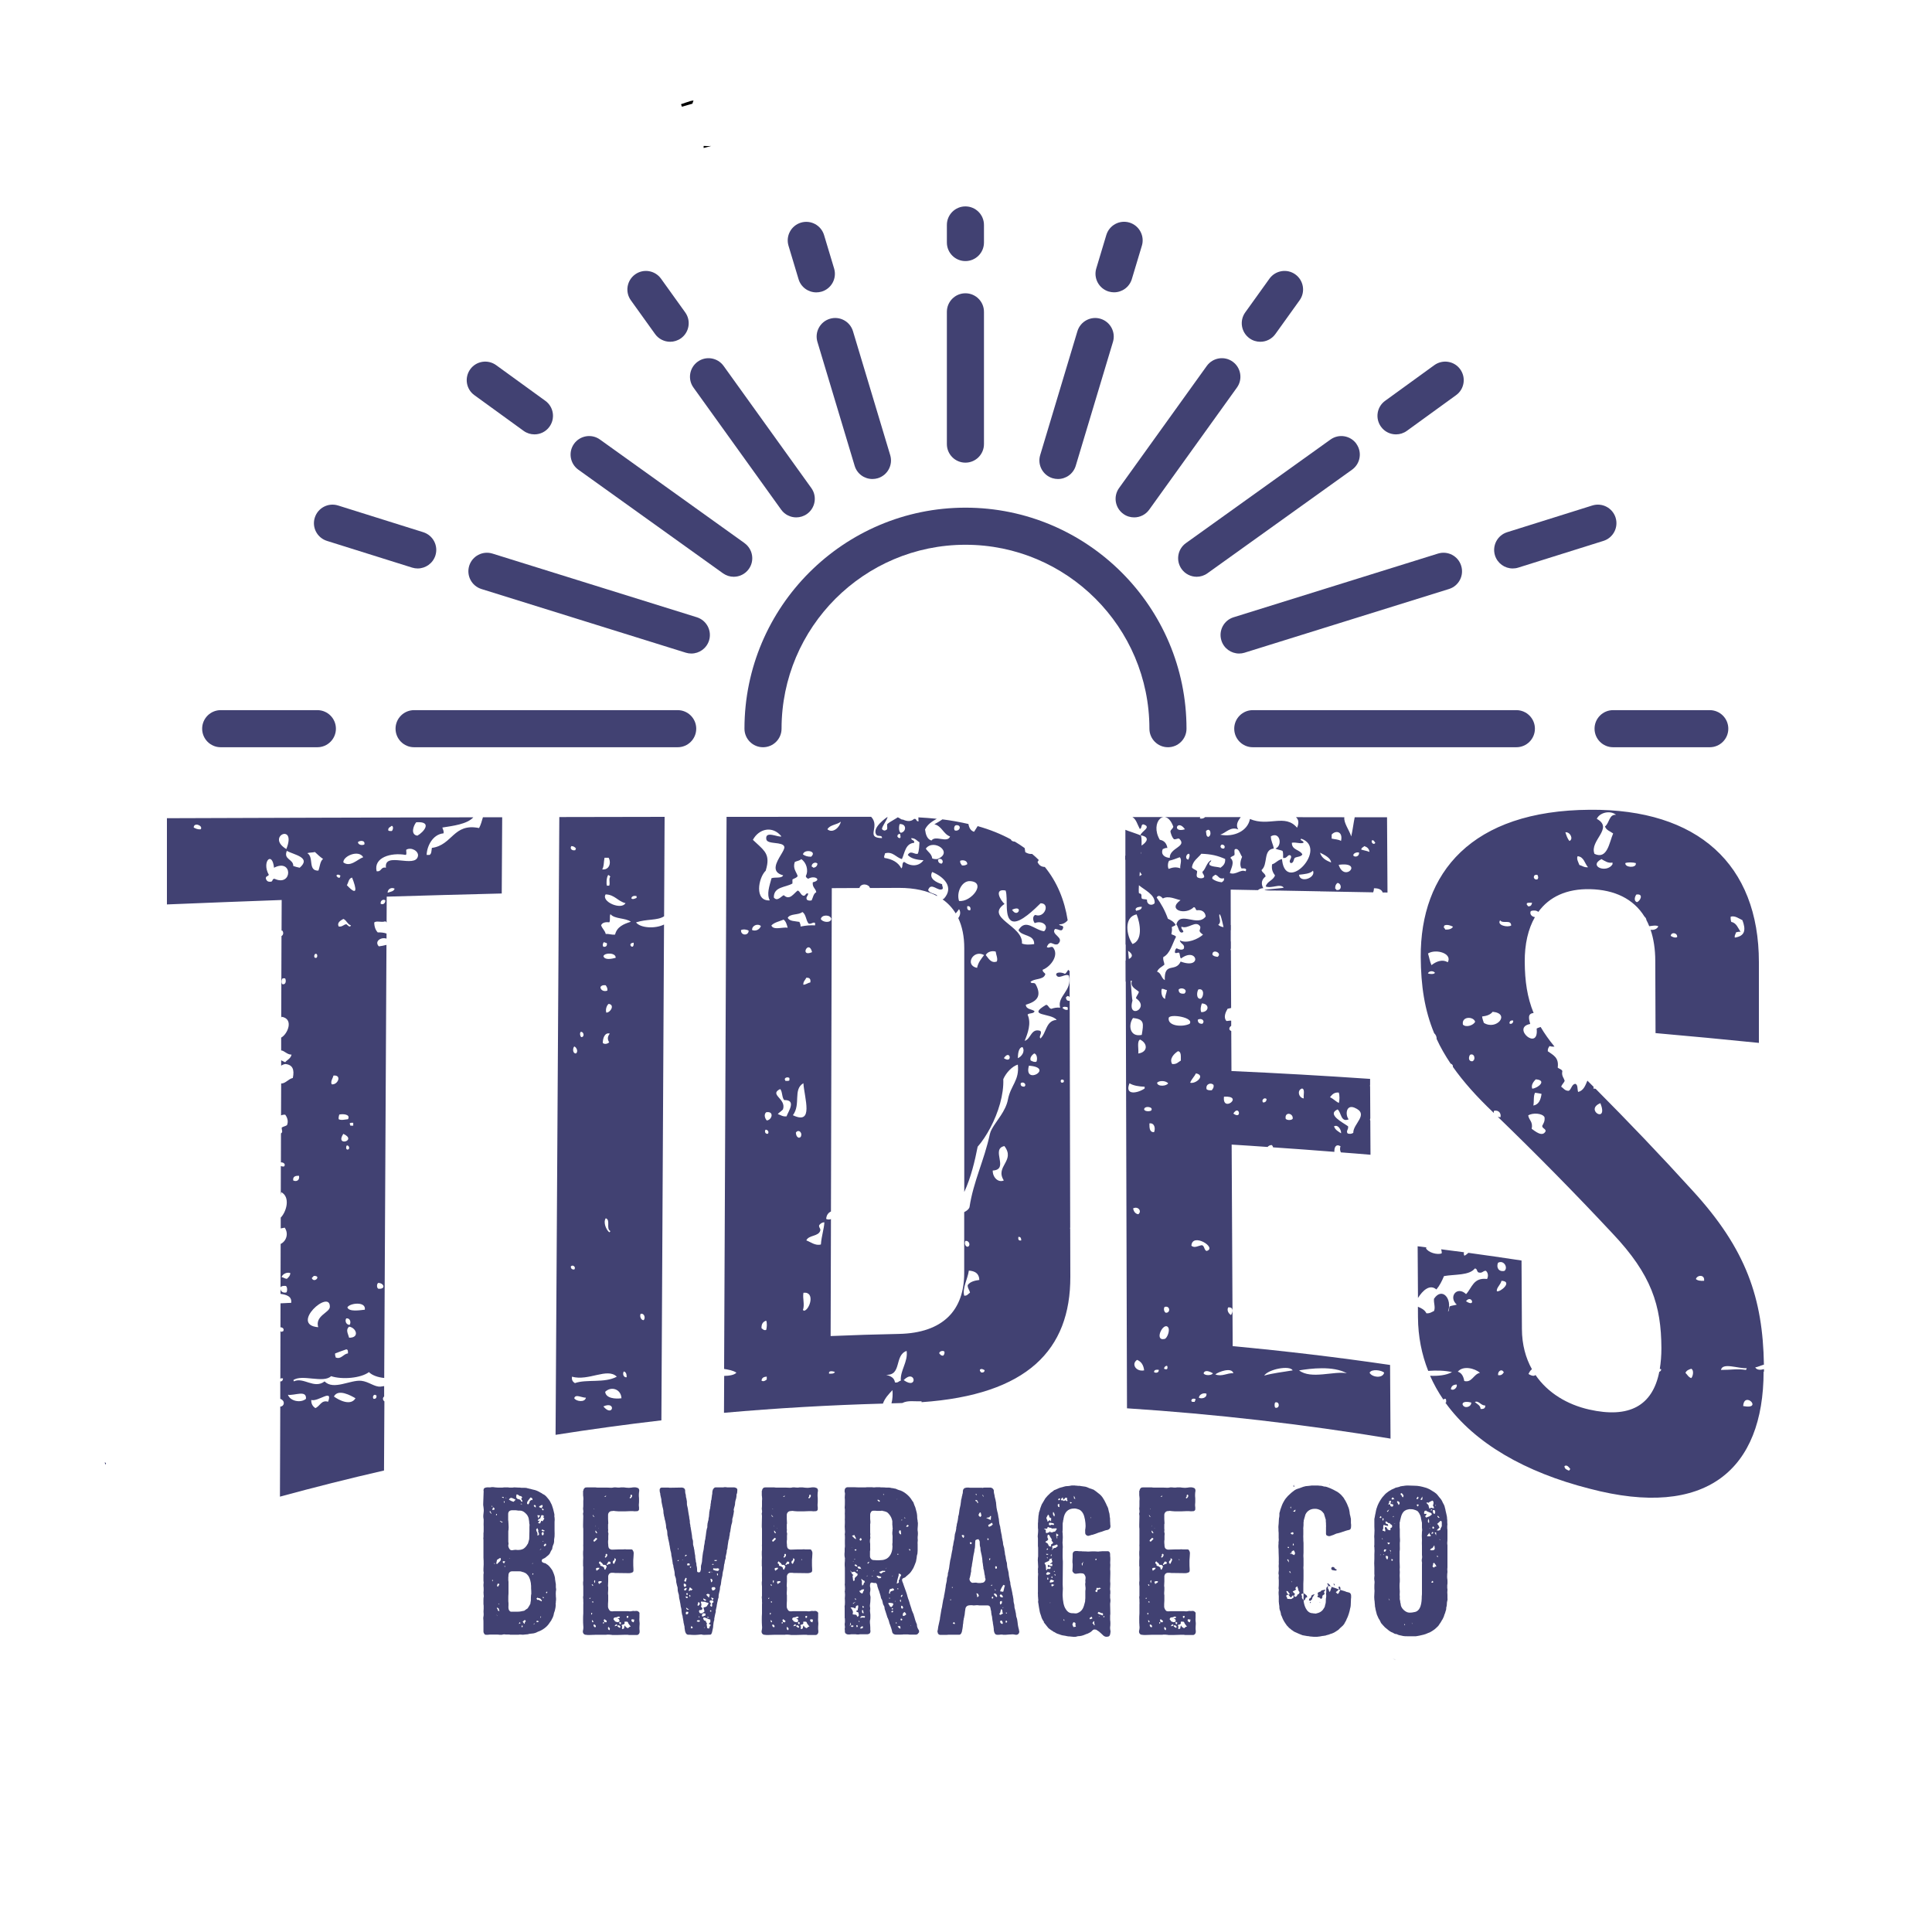
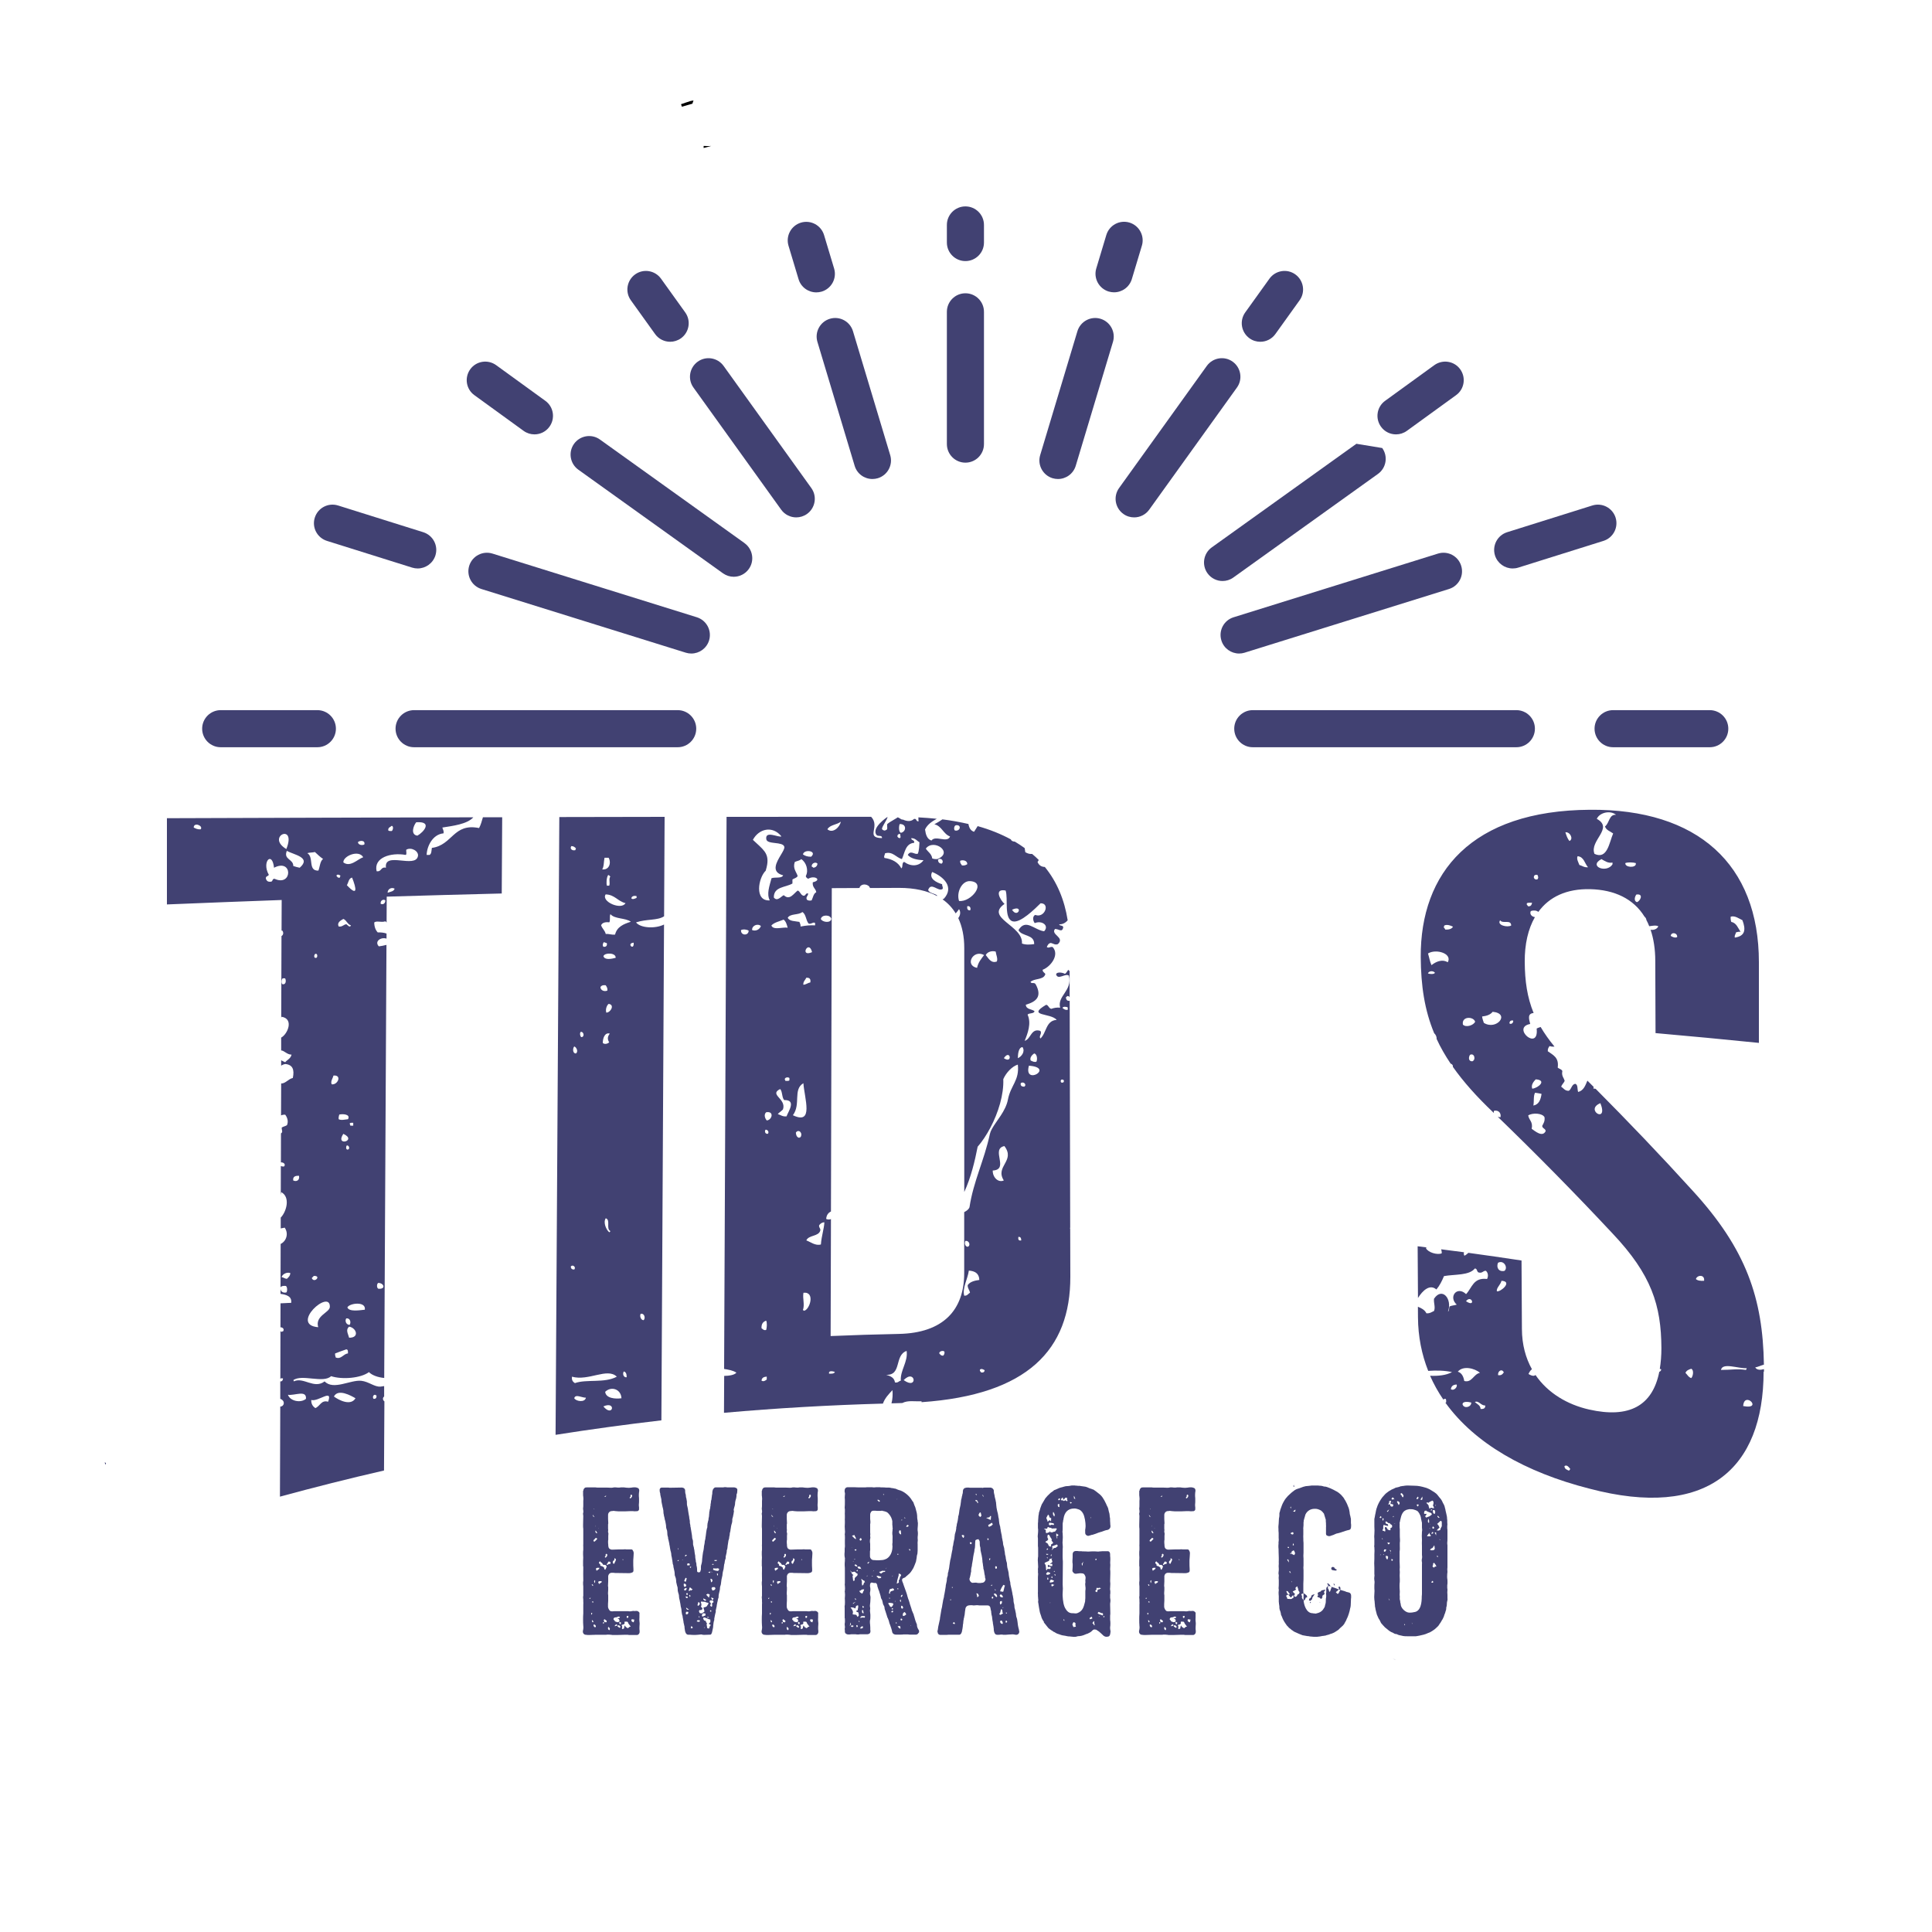
<svg xmlns="http://www.w3.org/2000/svg" viewBox="0 0 300 300" id="a">
  <defs>
    <style>.b,.c{stroke-width:0px;}.c{fill:#414172;}</style>
  </defs>
  <path d="m107.69,15.61c-.16.01-.32.04-.47.08-.42.12-.93.31-1.47.49.04.14.08.27.13.39.55-.16,1.09-.31,1.64-.47.03-.15.1-.31.17-.49Z" class="b" />
  <path d="m109.26,22.66c0,.1,0,.21,0,.32.4-.11.79-.22,1.19-.32-.38.05-.78.01-1.19,0Z" class="b" />
  <path d="m16.25,227.09c.05.12.09.24.13.35.06-.17.18-.3-.13-.35Z" class="c" />
  <path d="m216.24,257.63c.19.01.37.03.56.04-.16-.03-.35-.05-.56-.04Z" class="c" />
  <path d="m59.65,217.58c-.13-.13-.21-.28-.18-.46.02-.1.08-.2.18-.28,0-.54,0-1.07,0-1.61-.21.03-.4.06-.55.08-.93.09-1.84-.78-2.99-.9-1.67-.19-4.35,1.52-5.7.09-1.65,1.25-3.27-.73-4.79,0,.01-.1-.02-.16-.09-.18,1.34-1,4.68.53,5.88-.63,1.71.56,4.62.32,5.88-.63.48.5,1.42.82,2.37.91.12-22.42.23-44.83.35-67.25-.4.11-.81.18-1.18.23-.74-.75.31-1.5,1.19-1.2,0-.26,0-.52,0-.79-.39-.15-.95-.19-1.37-.18-.33-.36-.53-.86-.54-1.54.39-.32,1.12.05,1.72-.18.09.04.15.11.2.19,0-1.34.01-2.68.02-4.02,5.95-.18,11.9-.34,17.86-.49.02-3.95.05-7.9.07-11.84-1,0-1.99,0-2.99,0-.17.59-.33,1.19-.6,1.68-4.01-.82-4.11,2.66-7.33,3.08-.07.41-.04.93-.36,1.09h-.45c.03-1.28.89-3.19,2.62-3.35.08-.44-.12-.6-.18-.9,1.63-.26,3.85-.52,4.81-1.59-15.86.04-31.72.08-47.58.14v13.39c5.94-.25,11.87-.47,17.82-.69,0,1.59-.01,3.17-.02,4.76.04,0,.06-.02.1-.02.24.26.2.7-.11.86-.01,4.23-.03,8.46-.04,12.69.02-.05.04-.12.06-.16,1.95.33.93,2.71-.07,3.24,0,.66,0,1.32,0,1.99.48.02.91.66,1.61.65-.12.61-.66.79-.99,1.18-.21-.1-.43-.19-.62-.3,0,.28,0,.56,0,.84.15-.11.34-.2.63-.26,1.14.1,1.46.84,1.18,2.17-.68.13-1.14.88-1.81.85,0,1.65-.01,3.3-.02,4.96.19-.08.4-.13.65-.11.33.44.53,1.05.27,1.63-.24.15-.57.21-.81.36-.03.43.22.68-.09.9-.01,0-.02,0-.03,0,0,1.51-.01,3.02-.01,4.52.37-.05.8.27.49.63-.21.02-.38-.01-.5-.08,0,1.5,0,2.99-.01,4.49.02-.14.05-.26.06-.43,1.46.75.84,3.03-.07,3.96,0,.56,0,1.12,0,1.68.2-.05.41-.09.62-.12.66.96.22,2.12-.63,2.53,0,2.29-.02,4.58-.02,6.87,0-.06,0-.11.02-.17.15-.18.45-.21.81-.18.22.13.26.76.09,1-.37.12-.88-.03-.92-.53,0,.25,0,.5,0,.76.94.13,1.8.4,1.65,1.4-.59,0-1.12.07-1.65.07,0,1.24,0,2.48-.01,3.72.4.01.63.31.4.64-.1-.02-.16.02-.18.09-.08-.03-.15-.07-.22-.11,0,2.46-.02,4.91-.02,7.37.11-.09.27-.1.42-.03-.03.26-.13.46-.43.45,0,.9,0,1.8,0,2.7.8.3.67,1.15,0,1.21-.02,4.66-.03,9.32-.05,13.98,5.37-1.46,10.75-2.82,16.16-4.06.02-3.58.04-7.16.06-10.74Zm-6.78-81.58c-.05.07-.09.15-.09.27-.36.09-.4-.14-.54-.27.06-.33.53-.15.63,0Zm3.71-4.88c-.35.21-.99.06-1-.36.27-.26,1.16-.33,1,.36Zm-26.5-2.62c0-.88,1.5-.3,1.09.27-.5.05-.78-.12-1.09-.27Zm30.21.45c-.06-.48.33-.51.54-.72.33.07.18.71,0,.81-.22.01-.44.01-.54-.09Zm4.34-1.27c2.62-.18,1.14,1.56.18,2.08-1.1-.15-.63-1.54-.18-2.08Zm-20.17,4.16c-3.26-1.96,1.67-4.13,0,0h0Zm20.44,1.09c-.38,1.98-5.32-.78-4.97,1.81-.85-.19-.65.68-1.45.54-.49-2.11,2.18-2.94,4.52-2.53.21-.1.03-.57.09-.81.77-.45,1.96.22,1.81,1Zm-14.74.45c-.48.37-.48,1.21-.72,1.81-1.69.05-.65-2.1-1.72-2.71.33-.12.82-.08,1.18-.18.41.38.8.77,1.27,1.08Zm6.24-.27c-.88.3-1.99,1.6-3.08.81-.1-.96,2.37-2.05,3.08-.81Zm-11.85-.99c1.02.61,3.87.98,1.99,2.62-.36-.07-.69-.16-1-.27.02-1.09-1.57-.99-1-2.35Zm-3.26,4.34c-.09-.45.37-.36.45-.63-1.14-2.02.53-3.76.81-1.09,2.96-1.52,2.87,3,.09,1.72-.41-.05-.24.48-.63.45-.43.05-.62-.16-.72-.45Zm12.57.99c.26-.4.26-1.06.81-1.18.69,1.74.9,3.01-.81,1.18Zm7.42.54c-.13.44-.67.48-1.09.63-.01-.54.56-.91,1.09-.63Zm-2.17,2.35c-.08-.48.37-.78.72-.54.02.47-.34.73-.72.54Zm-5.79,2.35c.52.21.61.84,1.18,1-.2.45-.53-.08-.72-.18-.45.06-.59.43-1.18.36-.34-.64.35-.96.72-1.18Zm-4.34,5.42c.37-.1.36.63.09.63-.41.07-.3-.56-.09-.63Zm-5.16,4.7c-.17-.22-.11-.78.09-.9h.36c.2.34.14,1.07-.45.9Zm7.96,14.2c1.37-.13.67,1.5-.27,1.36-.23-.45.18-.94.27-1.36Zm.81,6.78c-.04-.31.04-.5.09-.72.49-.13,1.8-.08,1.36.72-.42.03-1.06.22-1.45,0Zm1.81,1c.01-.16-.11-.19-.09-.36.11-.1.32-.1.54-.09v.45h-.45Zm-1.09,1.27c2.27,1.05-1.35,2.06,0,0h0Zm.54,1.81c.35-.07.53.55.18.63-.37.08-.31-.49-.18-.63Zm-8.32,5.43c-.08-.62.34-.75.9-.72.14.69-.39.97-.9.72Zm-1.81,15.01c.14-.48.84-.82,1.36-.63-.02.46-.3.67-.54.9-.33-.03-.5-.22-.81-.27Zm4.7.18c.02-.18.24-.18.27-.36,1.28-.1.14,1.19-.27.36Zm10.31.72c.91,0,1.23,1.03,0,.9-.25-.16-.25-.74,0-.9Zm-4.43,6.51c-.5.02-.8-.55-.54-1,.57-.09.8.55.54,1Zm2.35-2.35c-.77.08-2.46.37-2.71-.36.33-.67,2.93-.99,2.71.36Zm-5.43-.45c-.01.9-2.34,1.37-1.81,3.17-4.5-.38,1.85-6.03,1.81-3.17Zm2.99,3.08c1.14.18,1.66,1.75,0,1.72-.17-.65-.58-1.22,0-1.72Zm-2.08,4.79c-.03-.21-.14-.34-.09-.63.58-.21,1.13-.44,1.72-.63.31,0,.27.34.27.63-.74.07-1.04.97-1.9.63Zm6.33,5.88c.04.37-.09.57-.45.54-.2-.22-.07-.67.27-.63,0,.09.11.07.18.09Zm-3.26.45c-.74,1.25-2.59.29-3.35-.27.65-1.27,2.66-.13,3.35.27Zm-10.49-.54c1.01.17,2.92-.82,2.8.63-.82.7-2.47.35-2.8-.63Zm3.62.81c1.11.31,3.39-1.84,2.62.27-1.08-.32-1.25.71-1.99.99-.37-.26-.65-.62-.63-1.27Z" class="c" />
  <path d="m86.27,222.41s0,.03,0,.04c0,0,0,0,0,0,0,.12,0,.24,0,.35,5.46-.86,10.94-1.61,16.43-2.25.14-25.66.27-51.33.41-76.99-1.4.69-3.67.55-4.35-.33,1.66-.56,3.32-.26,4.36-.95.03-5.15.05-10.29.08-15.44-5.45,0-10.9.02-16.35.03-.19,31.85-.39,63.69-.58,95.54Zm7.42-4.02c2.04-.93,1.51,1.8,0,0h0Zm-4.52-1.27c.16-.72,1.22-.06,1.81-.09-.13.77-1.51.6-1.81.09Zm7.33,0c-.96.13-2.42.02-2.53-1,.96-.93,2.47-.41,2.53,1Zm-7.69-3.35c2.6.73,5.48-1.45,6.97,0-1.91,1.04-4.72.35-6.51,1-.29-.19-.53-.43-.45-1Zm8.5.09c-.49.07-.68-.54-.45-.9.37.08.45.45.45.9Zm2.62-8.86c-.43-.02-.63-.65-.45-.99.61-.14.79.73.45.99Zm-10.76-7.87c-.35.02-.52-.14-.54-.45.23-.4.89.04.54.45Zm5.61-5.97c-.04.08-.08.16-.18.18-.46-.37-.97-1.5-.54-2.17.8.26,0,1.62.72,1.99Zm-5.34-27.58c-.54.02-.53-.81-.27-1.09.34.11.67.79.27,1.09Zm5.25-3.08c-.35.44-.41.84-.09,1.36-.26.22-.72.35-1,.09,0-.8.35-1.68,1.09-1.45Zm-4.43.54c-.18-.12-.27-.61-.09-.81.51-.07.64.83.09.81Zm3.89-3.8c-.16-.45.04-1.11.36-1.36.99.13.32,1.35-.36,1.36Zm.18-3.44c-.45.24-1.11-.01-1.09-.54.14-.23.4-.32.81-.27.15.22.3.42.27.81Zm1.27-5.07c-.57.15-1.73.41-1.9-.27.23-.58,1.97-.53,1.9.27Zm2.8-2.35c.1,1.37-1.2.08,0,0h0Zm-4.16.09c.05.41-.13.59-.54.54-.19-.2-.07-.6.09-.72.12.09.33.09.45.18Zm3.71-3.34c-1.13.35-2.16.8-2.44,1.99-.58.07-.89-.14-1.45-.09-.13-.56-.55-.83-.72-1.36.18-.39.62-.53,1.27-.45.2-.28,0-.97.18-1.27.66.79,2.34.55,3.17,1.18Zm.9-3.98v.27c-.22.09-.58.3-.81.09.01-.41.55-.45.81-.36Zm-1.72,1.09c-.65,1.14-3.84-.25-3.08-1.36,1.43.05,1.88,1.08,3.08,1.36Zm-2.35-4.16c-.3.43,0,1-.18,1.45h-.36c-.12-.39-.05-1.29.18-1.63.25-.07.18.18.36.18Zm-.27-2.89c.45.82.07,1.94-1,1.81.29-.43.23-1.21.36-1.81h.63Zm-5.07-1.45c-.05.07-.09.15-.09.27-.54.14-.91-.24-.63-.63.37,0,.54.18.72.36Z" class="c" />
  <path d="m112.45,212.57c.69.12,1.29.2,1.9.57-.3.37-1.11.5-1.9.51,0,1.91-.02,3.82-.03,5.73,8.21-.73,16.44-1.2,24.68-1.43.3-.86.93-1.5,1.48-2.09.06.68.02,1.41-.15,2.05.36,0,.72-.03,1.08-.03.21,0,.4-.02.6-.02.88-.45,1.89-.22,2.99-.27v.14c16.43-1.14,23.13-8.13,23.1-19.48,0-2.47-.01-4.93-.02-7.4-.02-.06-.03-.13-.02-.21,0,0,.02,0,.02,0-.03-11.75-.05-23.5-.08-35.25-.32.11-.59-.14-.58-.55.12-.03.14-.16.27-.18.17,0,.25.09.3.21,0-1.36,0-2.72,0-4.08-.07-.05-.14-.12-.2-.2-.19.2-.28.5-.54.63-.25-.18-1.27-.39-1.36.09.3.93,1.39-.22,1.99.18.59,2.35-1.86,3.15-1.36,4.98-.56-.05-.98.04-1.36.18-.42-.06-.41-.55-.81-.63-3.12,1.83.71,1.23,1.63,2.35-1.71.1-1.57,2.05-2.53,2.89-.29-.39.31-.75,0-1.18-1.47-.48-1.44,1.26-2.44,1.54.45-1.1,1.08-2.71.45-4.07.25-.3,1-.09,1.08-.54-.44-.34-1.32-.25-1.35-1,1.66-.47,2.55-1.29,1.53-3.17-.22-.37-.62-.02-.81-.36.54-.57,1.93-.3,2.26-1.09.23-.26-.45-.39-.36-.81,1.24-.46,2.66-2.33,1.54-3.53-.38-.08-.64.24-.9,0,.13-.29.26-.58.63-.63.41.1.63.35,1.09.18,1.14-1.07-1.17-1.44-.45-2.35.61,0,1.06.58,1.27-.18.07-.46-.55-.23-.63-.54.54.02,1-.23,1.33-.63-.5-3.17-1.66-5.96-3.55-8.28-.47-.01-.88-.2-1.13-.76.06-.12.13-.23.19-.32-.32-.33-.67-.64-1.03-.94-.49.04-.77-.12-1.06-.27-.03-.18-.07-.41-.1-.64-.48-.35-.99-.68-1.52-1-.31-.02-.54-.1-.62-.35-1.52-.82-3.22-1.52-5.16-2.06-.16.3-.41.62-.56.88-.53-.17-.77-.62-.87-1.21-1.27-.29-2.6-.54-4.04-.72-.39.27-.8.53-1.25.76,1.17.28,1.38,1.52,2.44,1.9-.42,1.09-2.27-.26-2.89.63-.69-.22-.89-.93-1-1.72.37-.79,1.08-1.24,1.82-1.66-.92-.09-1.86-.17-2.85-.22,0,.25,0,.47.03.61-.44.08-.24-.48-.72-.36-.47.45-1.12.37-1.72.09-.3.07-.57-.37-.9-.34.33-.03-1.19.68-1.54,1.06-.05.31.14.86-.18.9-.19.18-.56.03-.63-.18.03-.42.84-1.44.87-1.86,0,0-2.64,1.74-1.68,2.85.22.21.89-.05.81.45-2.65-.04-.2-1.75-1.68-3.31-6.15,0-16.29,0-22.45.01-.13,28.58-.25,57.16-.38,85.74Zm52.54-56.04c.02-.29.67-.21.81-.09v.36c-.43.07-.59-.13-.81-.27Zm-16.73-27.58c-.2-.25-.08-.76.18-.81.94-.12.67,1.03-.18.81Zm-23.69,12.66c.61.32.55,1.32,1,1.81.46.11.71-.32,1-.09v.36c-.74-.04-1.36.01-2.26.18.03-.33-.1-.5-.18-.72-.69-.13-1.54-.08-1.81-.63.36-.69,1.71-.4,2.26-.9Zm4.52,1.09c-.14.71-1.43.48-1.63,0,.11-.71,1.51-.71,1.63,0Zm-6.78,1.36c-.65-.16-2.26.45-2.53-.36.46-.48,1.24-.63,1.9-.9.36.27.5.76.63,1.27Zm-4.16-.27c-.15.49-.75.87-1.36.63-.06-.69.85-1.08,1.36-.63Zm-3.08.63c.35-.17.9-.09,1.18.09,0,.84-1.27.78-1.18-.09Zm11.03,3.43c-2.02.87-.51-2.07,0,0h0Zm-.9,3.98c.5-.05.72.18.63.72-.41.07-.63.33-1.09.36-.03-.55.32-.71.45-1.09Zm-3.25,16.01c.01-.1-.02-.16-.09-.18-.05-.37.49-.46.72-.27v.36c-.12.13-.39.09-.63.09Zm2.8.36c.17,2.37,1.66,6.55-1.63,4.97,1.28-1.7-.03-3.99,1.63-4.97Zm-3.61.9c.38.4.25,1.31.63,1.72,1.94-.06.65,1.75.36,2.53-.63.06-.92-.23-1.36-.36.24-.27.57-.45.81-.72.57-1.68-2.21-2.28-.45-3.16Zm-2.17,3.61c1.31-.22.9,1.22.09,1.27-.3-.34-.47-.93-.09-1.27Zm-.09,2.71c.34-.02.58.37.36.63-.41.09-.57-.38-.36-.63Zm4.7.45c.42-.62,1.14.06.72.72-.1-.01-.16.02-.18.09-.39-.06-.5-.4-.54-.81Zm1.63,16.73c.38-.86,1.91-.56,2.17-1.54.05-.38-.26-.4-.18-.81.19-.24.4-.44.81-.45-.06,1.08-.44,2.07-.54,3.44-.86.24-1.59-.39-2.26-.63Zm-.54,10.85c.32-.9-.07-1.81.09-2.71,1.86-.22,1,2.63.09,2.8,0-.09-.11-.07-.18-.09Zm-6.42,2.8c-.04-.67.24-1.02.72-1.18.17.33.11,1.11,0,1.45-.42.09-.51-.15-.72-.27Zm10.49,7.05c-.13-.56.65-.35.9-.27-.1.29-.5.29-.9.27Zm-10.49,1.09c.03-.46.36-.6.81-.63v.45c-.22.17-.48.37-.81.18Zm22.07-.09c1.83-1.85,2.28,1.63,0,0h0Zm12.57-1.54c-.01.29-.21.4-.54.36-.04-.17-.26-.16-.18-.45.22-.21.55-.01.72.09Zm-13.02,1.63c-.33.06-.41.37-.9.27-.1-.74-.7-.99-1.36-1.18,2.46.1,1.23-3.04,3.17-3.71.24,1.69-1.02,3.03-.9,4.61Zm6.78-4.52c.06.33-.06.48-.18.63-.37.04-.47-.19-.63-.36.02-.32.54-.48.81-.27Zm5.42-11.12c-.77.1-1.46.29-1.81.81-.01.53.29.73.36,1.18-.3.15-.4.5-.9.45-.32-1.17.56-2.62.72-3.89.96.06,1.6.45,1.63,1.45Zm-1.81-5.15c-.42-.03-.51-.57-.36-.9.58-.13.89.72.36.9Zm8.32-.99c-.42.09-.51-.16-.45-.54.38-.05.43.23.45.54Zm-2.71-9.31c-.87.39-1.74-.48-1.72-1.54,2.64-.14-.38-3.35,1.81-3.8,1.77,2.32-1.5,3.13-.09,5.34Zm3.17-14.56c-.35-.01-.62-.11-.54-.54.42-.35,1.01.24.54.54Zm6.15-1v.27c-.65.47-.65-.74,0-.27Zm-5.42-2.26c4.1.3-.89,3.17,0,0h0Zm1.17-.63c-.29.13-.63-.04-.9-.18-.17-.44.22-.87.54-1.09.45.06.54.88.36,1.27Zm-5.06-.54c1-1.5,1.41.97,0,0h0Zm2.17,0c.02-.45.03-1.65.72-1.72.47.69-.16,1.5-.72,1.72Zm-6.33-14.02c-1.97-.38-.62-2.92,1.09-1.99-.44.59-.92,1.13-1.09,1.99Zm2.89-2.53c.06.51.36,1.07.18,1.54-.92.34-1.31-.53-1.72-1,.23-.48.92-.72,1.54-.54Zm1.54-9.49c.43,1.26-.29,4.38,1.09,4.79,1.19.36,3.56-2.04,4.34-2.8,1.54-.03.63,2.37-.81,1.81-.49.16-.38.96-.09,1.27,1.11-.47,2.29.39,1.45,1.27-1.54-.21-2.86-2.05-3.98-.18.51,1.02,2.47.6,2.44,2.17-.69.09-1.32.13-1.9-.09.23-2.79-5.82-3.98-2.71-6.15-.63-.56-1.72-2.44.18-2.08Zm1,2.99c1.86-.86.89,1.46,0,0h0Zm-6.51.09c-.4.04-.49-.23-.45-.63.48-.13.61.41.45.63Zm-1.72-1.45c-.45-1.36.46-3.16,1.72-3.08,2.63.17.15,3.32-1.72,3.08Zm-2.35-.36c-.08.03-.14.07-.21.11.84.59,1.52,1.32,2.04,2.18.18-.22.36-.42.52-.66.3.45.19.97-.12,1.39.62,1.32.93,2.88.93,4.63,0,12.63,0,25.27,0,37.9,1.03-2.21,1.65-4.82,2.08-7.03.7-.8,1.37-1.81,1.97-2.94,1.24-2.34,2.11-5.16,2.01-7.55.44-1.01,1.38-2,2.26-2.26.27,2.48-1.11,3.19-1.54,5.43-.34,1.8-1.79,3.29-2.47,4.53-.16.28-.27.55-.33.81-.88,4.12-2.55,7.31-3.17,11.39-.15.37-.48.56-.82.75,0,3.16,0,6.31,0,9.47,0,5.73-3.26,9.31-10.18,9.44-3.52.07-7.04.18-10.56.33.02-6.05.03-12.11.05-18.16-.22.08-.47.09-.74-.02.04-.59.31-.96.74-1.16.04-16.74.09-33.47.13-50.21,1.43,0,2.86-.01,4.29-.02.21-.79,1.44-.67,1.64,0,1.51,0,3.02-.02,4.54-.02,2.41,0,4.36.45,5.89,1.27-.01-.04-.02-.09-.04-.13-.43-.3-1.14-.3-1.36-.81.47-1.34,1.59.37,2.26-.18.07-.34-.11-.43-.09-.72-.81-.24-2.13-.85-1.54-1.9,1.72.7,3.49,2.31,1.81,4.16Zm-21.44-3.53c0,.26.21.34.36.45,1-.62,2.23.2.72.54-.1.8.45.94.54,1.54-.44.22-.5.82-.72,1.27-.34.06-.43.06-.72-.09-.26-.44.18-.56.18-.99-.44-.08-.34.38-.72.36-.46-.11-.49-.66-.9-.81-.63.45-1.24,1.61-2.17.72-.45.22-1.01,1.04-1.54.36-.03-1.71,1.83-1.54,2.89-2.17v-.63c.27-.18.68-.23.81-.54-.23-.69-.78-1.17-.45-2.17.32-.17.78-.19,1-.45.75.46,1.2,1.71.72,2.62Zm1.81-1.9c-.05.37-.26.58-.63.63-.07-.08-.16-.14-.27-.18-.06-.53.63-.79.9-.45Zm23.24.09c-.2.13-.43.23-.81.18-.11-.22-.33-.33-.27-.72.41-.19,1.15-.03,1.09.54Zm-3.98-.09c-.35-.04-.55-.23-.54-.63.5-.41,1.01.32.54.63Zm-.63-.72c-.33.03-.59-.01-.81-.09-.1-.74-.68-1.01-1-1.53,1.2-1.62,4.38.59,1.81,1.62Zm-2.8-2.62c-.02.33-.03,1.4-.27,1.81-.52.07-.65-.25-1.18-.18-.16.08-.28.2-.36.36.51.57,1.41.76,2.44.81-.7,1.01-2,1-2.99.27-.42.06-.16.81-.45,1-.48-.93-1.4-1.44-2.62-1.62-.14-.29.05-.4.09-.72,1.2-.34,1.72.66,2.62.9.46-1.02.54-2.41,1.9-2.53.11-.5-.47-.32-.45-.72.65-.01.86.41,1.27.63Zm-16.82,2.26c-.56.01-.95-.13-1.27-.36.17-.88,2.29-.55,1.27.36Zm13.75-5.07c1.12-.06,1.05,1.2.18,1.36-.35-.17-.32-.97-.18-1.36Zm-.36,1.9c.02-.25.16-.39.45-.36-.02.38.12.35,0,.63-.28.04-.37-.11-.45-.27Zm-20.35.45c.13.88,2.58.31,2.8,1.18.13.52-1.14,1.88-1.33,2.99-.11.63.12,1.17,1.15,1.44-.23.53-1.27.24-1.81.45-.34,1.28-.78,2.45-.27,3.44-2.43.16-1.78-3.51-.63-4.61.11-.36.18-.68.23-.97.28-1.82-.7-2.37-2.22-3.82.9-1.7,3.02-2.28,4.43-.54-.43.23-2.57-.98-2.35.45Zm9.49-1.54c.38-.71,1.49-.69,2.08-1.18-.14.85-1.25,1.89-2.08,1.18Z" class="c" />
-   <path d="m215.92,223.34c-.02-3.8-.05-7.59-.07-11.39-8.12-1.19-16.27-2.16-24.44-2.92-.05-10.43-.1-20.87-.16-31.3,1.86.11,3.72.24,5.58.37.14-.18.37-.29.64-.3.12.1.19.23.22.36,3.17.21,6.34.45,9.51.7-.03-.7.23-1.28.95-.88-.12.39-.07.69.06.96,1.53.12,3.07.23,4.6.37-.01-1.76-.02-3.52-.03-5.28-.05-.12-.06-.24,0-.37-.01-1.67-.02-3.33-.03-5-.02-.03-.05-.05-.07-.09.03,0,.04,0,.07,0,0-.35,0-.69,0-1.04-7.17-.49-14.34-.9-21.53-1.22-.01-2.07-.02-4.14-.03-6.21-.14-.06-.25-.15-.3-.29-.02-.29.14-.4.29-.52,0-.27,0-.53,0-.8-.19-.04-.47.05-.74.05-.51-.55-.12-1.4.18-1.9.17-.03.36-.08.55-.12-.01-2.99-.03-5.98-.04-8.98-.02-.02-.03-.03-.05-.04,0-.09.03-.16.05-.24,0-.35,0-.7,0-1.05,0-.02-.02-.03-.02-.05,0-.49,0-1.08,0-1.72,0,0,.01,0,.02,0,0-.27,0-.53,0-.8,0,0-.01,0-.02,0,0-2.24,0-4.77-.01-5.5,1.41.02,2.82.05,4.23.08.19-.17.47-.29.83-.31-.42-.77-.21-1.38.36-1.81-.05-.49-.52-.56-.63-1,1.06-.89.2-3.16,1.9-3.34-.09-.7-.45-1.12-.45-1.9,1.45-.81,1.83,1.47.72,1.9.29.19.76.21,1.09.36.12.27.09.69.09,1.09.66.17.69-.66,1.18-.36.29.42-.46.79,0,1.17.49.01.42-.55.63-.81.37-.21,1-.15,1.18-.54-.38-.77-1.65-.64-1.63-1.81.68-.12,1.33.21,1.81,0,.07-.35-.68-.34-.36-.63,4.24,1.46-2.28,8.53-2.95,3.44-.01-.09-.02-.18-.03-.27-.66.12-.94.63-1.54.81-.13.85.15,1.3.45,1.72-.26.79-1.22.89-1.44,1.72.95.37,2.24-.52,2.8.18-.16.14-6.29.46-.47.46,1.99.03,3.99.07,5.98.11,0,0,0-.02,0-.02.04.01.08.01.12.03,2.75.05,5.51.09,8.26.15.07-.2.12-.4.12-.63.83-.02,1.23.28,1.35.65.25,0,.5,0,.75.01-.02-3.9-.05-7.79-.07-11.69-1.67,0-3.35,0-5.02,0-.2.96-.31,1.99-.54,2.98-.32-1.01-1.2-2.12-1.07-2.98-2.5,0-5.01,0-7.51-.01.36.33.53.8.17,1.64-1.88-2.23-4.4-.11-7.32-1.36-.34,1.87-2.5,2.86-4.61,2.44.91-.3,1.62-1.33,2.8-.81-.46-.72-.03-1.35.38-1.92-1.84,0-3.69,0-5.53,0-.19.19-.47.29-.82.21.02-.08.05-.14.07-.21-3.51,0-7.03-.01-10.54-.01.6.36.75,1.11,1.15,1.85.36-.07.14-.71.54-.72,1.41.43-.37,1.11-.45,1.72-.22-.16-2.13-.75-2.33-.87,0,.62,0,2.13,0,4.01-.01.01-.02.02-.03.03,0,.21,0,.41,0,.62,0,0,.02,0,.03-.01,0,4.83.01,11.65.02,13.17.01,0,.02.01.03.01,0,.82,0,1.63,0,2.47-.01,0-.02,0-.03.01,0,1.09,0,2.17.01,3.26,0,0,.02,0,.03,0,.06,20.65.13,47.35.19,66.26,13.7.89,27.37,2.46,40.95,4.71Zm-7.68-47.36c-.43-.29-.93-.53-1.09-1.09.68-.34,1.16.68,1.09,1.09Zm1.18-2.17c-.56-.71-.4-2.34.9-1.81,2.38.99-.23,2.49-.18,3.89-.21.18-.61.24-.9.09-.25-.42.18-.57.09-1.09-.74-.55-3.38-1.84-1.63-2.62.59.44.47,2.06,1.72,1.54Zm-1.54-4.16c.15.36.15,1.27,0,1.62-.49-.26-.85-.66-1.36-.9.32-.38.61-.78,1.36-.72Zm-5.7-.63c.5.1.18,1.02.27,1.54-.8-.08-1.09-1.29-.27-1.54Zm-1.45,4.7c-.17.26-.91.26-1.09,0-.2-1.14,1.21-.9,1.09,0Zm6.78-35.54c-.04-.08-.08-.16-.18-.18-.03-.45.11-.73.36-.9.65.07.74,1.26-.18,1.09Zm5.51-7.69c.38-.08.36.24.54.36-.15.4-.7.09-.54-.36Zm-1.18.9c.45.13.75.39.81.9-.38-.17-.85-.23-1.27-.36,0-.33.32-.35.45-.54Zm-.81,1c.08.55-.6.82-.9.45.01-.42.67-.55.9-.45Zm-3.16,1.9c3.93-.55.9,2.84,0,0h0Zm-1.09-4.7c.67-.74,1.79-.45,1.45.99-.37-.24-.96-.25-1.45-.36v-.63Zm-.09,4.34c-.78-.31-1.48-.7-1.72-1.53.69.35,1.68.82,1.72,1.53Zm-4.98,1.9c.83-.1,1.72-.15,2.17-.63.49,1.12-2.03,2-2.17.63Zm-26.32,32.38c.59.37,1.43.5,2.35.54v.27c-1.11.76-3.16,1.13-2.35-.81Zm1.45-14.2c-.08.4-.37.59-.45,1,2.27,1.53-1.41,3.39-.54.36-.06-.14-.16-1.44-.29-3.08.07,0,.13,0,.2,0-.3.97.59,1.26,1.09,1.72Zm.18,7.41c1.2.57,1.27,1.94-.27,2.17.09-.72-.24-1.86.27-2.17Zm.27-.72c-1.91.4-2.12-1.59-1.36-2.62,1.83.17,1.64.88,1.36,2.62Zm-.54,27.85c-.49-.08-.7-.45-.81-.9.75-.42,1.44.42.81.9Zm-.18,22.61c.64.26,1,.81,1.09,1.63-1.24.26-2.06-.99-1.09-1.63Zm1.09-38.89c0-.62,1.55-.42,1.09.18-.29.17-1.01.14-1.09-.18Zm1.54,40.79c0-.37.33-.39.72-.36.1.45-.46.56-.72.36Zm4.07-78.23c-.67-.25-1.2-.14-1.81.09-.18-.31-.12-1.05.09-1.27.59-.13,1.1-.34,1.63-.54.43.37.02,1.18.09,1.72Zm.05,4.94c-2.16,1.54.77,2.39,2.04,1.1.32-.02.25.41.48.48.69-.11,1.3.18,1.38.96-1.26,1.69-3.96-.91-4.55,1.23.34.36.39,1.63,1.08,1.17-.02-.37-.36-.37-.3-.82,1.06.48,2.25-1.12,2.93,0,.03.28-.06.44-.12.62.07.33.34.44.54.62-.73.68-2.52,1.46-3.59.89.07.58.86.56.6,1.3-.29.28-.82.09-1.08-.07-.22.07-.27.33-.3.62.14.27.36,0,.66.07.16.23.09.73.3.89,2.51-1.87,3.37,1.76-.06.48-.79,1.75-2.57-.04-2.46,2.88-.55-.26-.55-1.15-1.2-1.3.21-.56.75-.75,1.14-1.1-.03-.42-.24-.64-.18-1.17,1.09-.56,1.38-2.03,1.98-3.15-.13-.26-.49-.27-.72-.41.06-.44.15-.63.06-1.1.19-.13.45-.17.6-.34-.26-.49-.71-.74-1.2-.96-.44-1.25-1.04-2.33-1.74-3.29.25-.52.74-.13.96.14.9-.48,1.96.12,2.76.27Zm3.39,19.2c-.48.03-.72-.18-.72-.63.55-.33,1.2.15.72.63Zm-.63-5.33c1.01-.25.83,1.22.36,1.45-.71.06-.62-1.05-.36-1.45Zm1.27,40.61c-.4-.15-.29-.79-.72-.9-.53.07-1.14.51-1.63.09.11-2.15,4.12.35,2.35.81Zm-.81-37.08c-.21-.37-.05-1.05.09-1.36,1.23.07,1.13,1.35-.09,1.36Zm-2.62-2.89c-.59.08-.92-.11-.9-.63.46-.45,1.53.04.9.63Zm-2.53,13.93c-.21.45-1.67.58-1.72-.09.42-.4,1.36-.3,1.72.09Zm-1-14.65c.38-.05.5.16.81.18-.08.55-.31.9-.27,1.36-.54-.11-.67-1.05-.54-1.54Zm.81,59.05c-.21.03-.35-.01-.45-.09.04-.26.19-.41.45-.45.12.11.12.43,0,.54Zm-.36-4.7c-1.72.39-.18-2.73.54-1.81.35.45-.15,1.72-.54,1.81Zm.18-4.07c-.25-.1-.39-.63-.18-.9.88-.26.94.97.18.9Zm2.35-39.16c-.41.22-.65.62-1.36.54-.5-.84.34-1.63.9-1.99.56.07.43.83.45,1.45Zm-1.9-6.6c.09-.72,4.02-.1,3.25.9-1.11.54-3.42.37-3.25-.9Zm3.34,10.04c.22-.57.64-.93.9-1.45,1.57.32-.08,1.71-.9,1.45Zm.72,49.56c-.24,0-.53.05-.54-.18.02-.36.41-.35.63-.27.08.25-.13.23-.09.45Zm1.81-1.09c-.04.46-.74.67-1.18.45.04-.53.73-.81,1.18-.63v.18Zm-.45-3.35c.23-.65,1.06-.21,1.45,0-.18.37-1.28.4-1.45,0Zm1.27-43.95c-.36.03-.67,0-.81-.18-.17-.84.76-1.06,1.09-.63.07.43-.13.59-.27.81Zm1.18-27.31c.17-.12.4.85.65,1.98-.26-.02-.53-.11-.83-.35.59-.47.08-1.04.18-1.63Zm.36-4.98c-.6-.07-1.07-.25-1.45-.54-.07-.43.29-.44.45-.63.53.1.52.75,1.36.54.06.39-.16.5-.36.63Zm-.63,11.58c-.34-.05-.68-.1-.81-.36-.02-.96,1.6-.23.81.36Zm8.95,70c-.14-.15-.14-.67,0-.81.73-.21.73,1.02,0,.81Zm16.91-5.43c-.23.96-1.95.7-2.26,0,.31-.63,1.89-.39,2.26,0Zm-5.79.09c-1.96-.4-5.57,1-7.42-.45,1.82-.29,5.26-.74,7.42.45Zm-8.41-.45c-1.49.26-3.08.42-4.43.81.68-1.01,4-1.63,4.43-.81Zm-9.22.45c-.99-.07-1.72.58-2.8.18.5-.42,2.58-1.17,2.8-.18Zm-.36-9.04c-.34-.2-.68-.68-.45-1.18.9-.12.74.75.45,1.18Zm5.52-33.55c0,.35-.19.54-.54.54-.32-.35.19-.86.54-.54Zm-5.16,2.26c.91-1.46,1.4,1.03,0,0h0Zm-1.45-2.62c3.21-.18-.31,2.59,0,0h0Zm1-37.08c.11-.25.46-.26.63-.45.06-.27-.11-.78.09-.9.62-.21.77.78,1.09,1.18-.21.49-.43,1.27-.09,1.81.31,0,.65-.05.72.18.02.15-.09.16-.09.27-.76-.39-1.48.63-2.44.27.17-.75.83-1.7.09-2.35Zm-1-1.45c-.32.05-.47-.08-.54-.27.01-.69.97-.21.54.27Zm-2.44-1.81c-.35-.07-.3-.55-.36-.9.69-.72.98.7.36.9Zm-1.09,2.62c1.58.06,2.53.29,3.71.81.06.76-.33,1.05-.72,1.36-.54-.18-1.32-.12-1.72-.45-.12-.45.28-.38.27-.72-.72.34-.8,1.31-1.36,1.81.01.35.31.42.27.81-.19.29-.87.21-1.09,0-.17-.32,0-.52,0-.9-.2-.28-.67-.29-.81-.63.16-1.02.93-1.42,1.45-2.08Zm-1.9,0c.21.25-.01.65-.09.9-.58,0-.38-.92.09-.9Zm-.63-3.8c-2.08.64-1.19-1.7,0,0h0Zm-1.81-.45c-.04.39-.4.44-.45.81.11.46.26.89.54,1.18.37.07.46-.14.81-.09,1.34,1.25-1.51,1.4-1.45,2.99-.75-.04-1.45-.5-1.09-1.36.22-.08.39-.21.72-.18-.12-.7-.48-1.15-1.18-1.27-1.61-2.74.92-5.19,2.08-2.08Zm-2.99,47.48c-.72.03-.72-.67-.72-1.36.77-.12.98.75.72,1.36Zm-1.94-44.5c.02-.86,0-1.48-.14-1.6,1.46.26,1.01,1.03.14,1.6Zm-.06,1.3c0-.12.01-.23.02-.34.03.13.04.25-.02.34Zm-.2,2.79c.1.15.2.29.3.43-.14.08-.25.15-.36.22.02-.21.03-.43.05-.66Zm-.15,2.07c.84.72,2.57,1.47,2.44,2.79-.43.47-1.25.23-1.18-.54-.21-.12-.63-.04-.81-.18-.16-.31.13-.72-.36-.81-.13.16-.14-.38-.09-1.26Zm.45,3.34c-.02.49-.5.52-.9.63.01-.1-.02-.16-.09-.18.08-.41.54-.43,1-.45Zm-.81,1.18c.59,1.46.98,4.01-.63,4.61-.92-1.25-1.43-4.18.63-4.61Zm-1.32,5.66c.83.56.69.98.12,1.27-.04-.44-.08-.86-.12-1.27Z" class="c" />
  <path d="m273.91,213c0-.14,0-.27,0-.4-.56.15-1.09.16-1.36-.27.37-.06.86-.29,1.35-.43-.17-10.26-2.7-17.88-11.06-27-5-5.51-10.03-10.76-15.07-15.83-.12-.02-.22-.03-.36-.05.02-.08.04-.16.06-.24-.33-.33-.65-.65-.98-.98-.32.75-.58,1.55-1.44,1.76-.15-.43,0-1.14-.45-1.27-.58.11-.56.83-1,1.09-.63.02-.8-.41-1.18-.63.11-.37.4-.57.54-.9-.12-.52-.52-.75-.36-1.54-.12-.3-.51-.33-.72-.54.23-1.59-.76-1.96-1.54-2.53-.03-.39.13-.6.27-.81.32.1.56.11.77.08-.86-1.04-1.56-2.04-2.15-3.04-.25.08-.47.15-.62.25.39,3.63-4-.16-1-.72-.2-.78-.46-1.62.53-1.7-1-2.44-1.36-4.95-1.38-7.94-.02-2.74.52-5.1,1.58-6.95-.46-.06-.87-.43-.64-.94.37-.14.89-.12,1.17.13,1.68-2.32,4.37-3.62,8.08-3.53,3.74.1,6.69,1.48,8.41,4.27.17.14.27.31.29.52.16.3.31.62.44.96.5-.05.99-.19,1.41.01-.17.44-.72.63-1.2.54.47,1.38.73,3.01.73,4.87.01,3.73.02,7.45.04,11.18,5.36.47,10.71.98,16.05,1.52,0-4.17,0-8.35,0-12.52,0-15.2-9.5-23.82-26.23-23.68-18.44.11-26.35,9.8-26.28,22.88.03,4.48.6,8.24,2.09,11.82.25.22.4.56.38.89.59,1.29,1.32,2.56,2.18,3.84.26.06.39.3.34.49,1.62,2.3,3.69,4.63,6.35,7.15,0,0,.02.02.02.02-.02-.11-.03-.23.02-.35.8-.16,1.14.48,1,1-.15,0-.29-.03-.42-.07,5.96,5.77,11.9,11.78,17.82,18.12,6.06,6.4,7.56,11.17,7.59,17.81,0,1.18-.09,2.25-.25,3.22.07.01.15.03.22.07,0,.19-.14.33-.3.39-1.05,5.27-4.67,7.26-10.9,5.85-3.36-.76-6.4-2.55-8.32-5.36-.17.17-.51.2-1.09-.16.19-.41.37-.63.54-.73-.97-1.74-1.55-3.82-1.56-6.25-.02-3.55-.04-7.09-.06-10.64-2.75-.42-5.49-.81-8.25-1.19-.18.17-.38.33-.62.45-.11-.2-.11-.37-.06-.54-1.18-.16-2.36-.31-3.55-.46.04.2.12.36.08.64-.71.26-2.1-.14-2.44-.81.02-.05.06-.08.09-.12-.46-.06-.92-.12-1.38-.18.02,2.68.03,5.36.05,8.03.72-1.15,1.83-2.21,2.86-1.32.5-.59.86-1.31,1.18-2.08,1.69-.3,3.91-.07,4.79-1.18.42,0,.27.57.63.63.58.13.61-.29,1.09-.27.34.31.41.81.18,1.27-2.15-.27-2.34,1.4-3.26,2.35-1.41-1.34-2.79.44-1.45,1.63-.33.12-.77.13-1.09.27-.15.21-.03.69-.27.81.71-1.94-.9-3.89-2.17-1.99-.07.69.25,1.31,0,1.9-.36.15-.62.4-1.18.36-.25-.53-.77-.79-1.32-1.02,0,.55,0,1.1.01,1.64.02,3,.58,5.77,1.59,8.32,1.25-.09,2.52-.07,3.7.19-.91.5-2.15.62-3.41.57.57,1.3,1.26,2.53,2.06,3.7.08-.08.18-.13.35-.12.1.1.1.32.09.54-.04.02-.08.04-.12.06,4.55,6.33,12.45,10.82,22.34,13.34,18.22,4.82,27.05-3.01,27.07-18.16Zm-14.48-67.68c.07-.64,1.06-.5,1,.18-.29.2-.78-.02-1-.18Zm11.13-2.44c.56,1.48.44,2.47-1.18,2.71-.08-.41.15-.51.18-.81.22-.06.41-.13.72-.09-.42-.58-.62-1.37-1.45-1.54-.08-.23-.12-.49-.09-.81.66-.2,1.29.3,1.81.54Zm-16.37-2.8c-.53-.15-.35-.87-.09-1.18,1.19-.16.59,1.03.09,1.18Zm-.18-6.06v.18c-.1.6-1.71.5-1.63-.18.38-.16,1.24-.12,1.63,0Zm-10.94-4.79c.77-.07,1.29,1.08.63,1.36-.31-.36-.47-.86-.63-1.36Zm4.52,3.35c-.82-2.06,3.05-3.96.36-5.43.43-.97,2.06-1.38,2.99-.63-1.11-.09-1,1.27-1.72,1.81.19.59.82.75,1.27,1.09-.59,1.34-.89,4.11-2.89,3.17Zm-2.35,1.72c-.13-.38-.48-.93-.27-1.35,1.01.1,1.09,1.14,1.62,1.72-.62.05-.9-.24-1.35-.36Zm3.43-.9c.54.3,1.01.67,1.72.54v.27c-.9,1.45-3.81.31-1.72-.81Zm-10.49,2.89c-.03-.36.17-.49.54-.45.15.28.2.48,0,.72-.32.05-.47-.08-.54-.27Zm-1.09,3.98c.15-.15.53-.07.81-.09-.07.32-.18.61-.63.54-.04-.17-.26-.16-.18-.45Zm-2.71,18.63c.02-.31.19-.47.54-.45.21.22-.24.75-.54.45Zm-1.44-16c.39.61,1.68-.19,1.72.81-.57.35-2.28-.04-1.72-.81Zm-8.77,1.09c.05-.07.09-.15.09-.27.42-.23,1.05.01,1.36.18-.19.34-.62.47-1.18.45-.09-.12-.15-.27-.27-.36Zm-2.44,4.07c1.27-.79,3.83.01,3.08,1.36-.92-.55-1.91-.05-2.53.45-.25-.54-.35-1.21-.54-1.81Zm0,3.08c.17-.42.84-.42,1.09-.09-.11.26-.85.23-1.09.09Zm10.04,5.97c2.81.25.63,2.95-1.36,1.72-.1-.32-.23-.62-.27-.99.71-.08,1.29-.28,1.63-.72Zm-4.61,1.99c-.24-1.32,1.64-1.3,1.9-.45-.24.56-1.42.95-1.9.45Zm1.09,4.7c.7-.37.97.79.36,1-.62,0-.58-.62-.36-1Zm10.22,3.8c1.77.12.43,1.34-.54,1.45-.24-.57.23-1.14.54-1.45Zm-.09,2.08c.33.06.69.09.99.18-.13.89-.4,1.65-1.27,1.81.13-.63-.02-1.53.27-1.99Zm10.13,1.62c1.3,3.3-2.53,1.02,0,0h0Zm-10.67,3.98c.23-1.11-.42-1.32-.54-2.08.66-.43,2.17-.37,2.53.27.09.66-.17.97-.36,1.36.03.42.51.39.54.81-.5,1.02-1.67-.02-2.17-.36Zm25.5,23.33c.19-.66,1.41-.74,1.27.27-.55.03-1.01-.02-1.27-.27Zm7.87,13.84c.03.15-.08.16-.09.27-1.45-.21-2.19,0-3.89,0,.24-1.2,2.67-.19,3.98-.27Zm-9.49.72c.15-.36.51-.52.9-.63.45.22.27,1.17,0,1.45-.44-.13-.61-.54-.9-.81Zm8.96,5.16c.15-2.43,3.17.61,0,0h0Zm-38.07-22.25c.9-.49,1.61.77,1,1.26-.91.2-1.3-.55-1-1.26Zm-.18,4.43c-.1-.54.59-1.02.72-1.63,1.8.09-.14,1.78-.72,1.63Zm-4.79,1.54c.89-1.13,1.59,1.07,0,0h0Zm5.88,11.03c-.18.27-.37.54-.9.45-.03-.39.12-.6.36-.72.36-.09.4.14.54.27Zm-6.15,1.36c-.12-.69-.38-1.25-1-1.45.82-.98,2.62-.53,3.44.18-1,.19-1.23,1.58-2.44,1.27Zm-2.08,1.27c.07-.48.37-.71.9-.72.17.34-.4,1.05-.9.72Zm1.81,2.35c.02-.53.98-.38,1.36-.27.01.73-1.14,1-1.36.27Zm1.9-.36c.65-.27.92.57,1.63.54.03.45-.26.58-.72.54-.05-.62-.58-.74-.9-1.09Zm13.93,9.95c.4-.27.71.22.9.45-.03.12-.16.14-.18.27-.34-.15-.72-.25-.72-.72Z" class="c" />
-   <path d="m75.09,231.35c0-.16.07-.26.23-.33.1-.03.26-.07.39-.07.26.03.39,0,.49,0,.07-.03.13-.03.23-.03h.16c.13.03.59.07.72.07h.72l.23-.03h.65c.1.03.16.03.26.03h.42c.07,0,.16-.03.23-.03h.07c.23,0,.42.03.62.03.16,0,.29,0,.42.03h.36c.2,0,.49,0,.69.1h.07c.1.03.2.07.29.07.13.03.23.07.36.1.26.07.36.07.42.1.33.1.59.26.88.42l.07.03c.07.07.16.1.23.16l.2.1c.23.16.42.36.59.59.1.1.2.26.29.39.1.2.23.43.33.65,0,.1.03.16.07.23.07.23.16.49.2.72.1.36.13.55.1.72,0,.07,0,.13.03.23.03.23.03.46,0,.69v1.37c.03.26,0,.62,0,.88-.03.16-.03.33-.07.49v.26c0,.26-.1.52-.2.72-.03.07-.03.16-.07.29,0,.13-.03.26-.13.36-.07.1-.13.23-.2.39-.07.23-.33.46-.52.59-.1.1-.23.2-.33.26l-.2.1h-.03c-.13.07-.2.13-.23.23-.03.13,0,.29.16.36.07.03.13.07.26.1.13,0,.23.07.33.16.07.03.13.1.2.13.07.1.2.16.26.26.16.2.29.36.42.56.26.56.36.88.42,1.21v.13c.03.23.07.43.1.65.03.07.03.16.03.26v.23c0,.13,0,.26.03.36.03.16,0,.33-.03.49v.07c0,.16-.03.33,0,.49,0,.13,0,.29.03.43v.33c-.03.1-.03.2-.03.29v.13l-.03.03v.1c.03.2,0,.42-.03.62-.03.16-.07.29-.1.46-.1.23-.16.46-.2.72-.03.13-.1.26-.16.42-.03.07-.1.13-.13.23-.03.1-.1.23-.2.33l-.2.29c-.36.56-1.11,1.08-1.73,1.27-.36.2-.55.23-.69.26l-.62.07c-.1.03-.16.03-.26.07-.26.03-.52.03-.75.07l-.49-.03c-.1.03-.23.03-.36.03h-1.11c-.1-.03-.2-.03-.29-.03h-.39c-.07,0-.16-.03-.26-.03-.13,0-.26.03-.39.07h-.36c-.1-.03-.2-.03-.33-.03h-1.21c-.16.03-.33.03-.49.03h-.07c-.1,0-.16-.03-.23-.1-.1-.13-.16-.26-.16-.42v-1.34c0-.23,0-.46-.03-.69,0-.1,0-.2.03-.26v-.03c.03-.13.03-.26.03-.39-.03-.23-.03-.52,0-.82v-.46c0-.07-.03-.16-.03-.26v-.65c0-.13,0-.29.03-.46.03-.1.03-.2,0-.26-.03-.29-.03-.56,0-.78,0-.26,0-.46-.03-.69v-.16l.03-.36c-.03-.16-.03-.29-.03-.49v-.75c.03-.1.03-.23.03-.36-.03-.1-.03-.16-.03-.26v-.26l.03-.69c0-.36,0-.69-.03-1.01v-2.81c-.03-.13-.03-.29,0-.42v-.59c.03-.13.03-.29.03-.46v-.52c-.03-.26,0-.56,0-.78v-.39c-.07-.29-.07-.59-.03-.85.03-.23.07-.52.03-.82-.03-.2-.03-.36-.07-.56v-.16l.07-1.99-.03-.16Zm.91,3.37l.26.33h.03l.03-.03-.2-.39-.13.1Zm.33-.88v.07l.16.1-.1-.2-.07.03Zm.16,11.73l.07-.26-.16.07.1.2Zm.07-11.5l-.13.39c.39,0,.36-.07.36-.16,0-.07-.03-.16-.13-.2l-.1-.03Zm.29,8.72v-.03l-.16-.03h-.03l.16.13.03-.07Zm.16-7.55l.13.07.03-.2h-.03v-.03h-.07l-.07.16Zm.16,6.99l-.07.36c-.07.13-.03.23.07.29l.2-.2c.23-.2.33-.29.39-.46,0-.07.03-.13,0-.23v-.03l-.13-.03-.46.29Zm.39,7.97c-.07-.26-.13-.36-.13-.46l-.29-.13.07.23q.13.07.07.23l.29.13Zm-.33.72l-.1-.2v.07l.1.16v-.03Zm.03-4.97l-.07.23c0,.07,0,.16.1.2h.03c.2-.26.2-.33.23-.39-.13-.13-.26-.1-.29-.03Zm.07,1.7l.1-.2-.1.2Zm.03-15.52l.13.2-.13-.2Zm0,16.89l.2.13-.1-.16-.1.03Zm.23-12.81l.39.23.07-.1-.33-.16-.13.03Zm.39-3.79l-.03.1h.03l.2.1.07-.13-.26-.07Zm.46,10.03c-.36-.1-.39.03-.39.1l.2.23.2-.33Zm-.07-9.34l-.16.03.1.26v-.03l.03-.03.03-.23Zm.1,10.06l-.16.03.07.13.1-.16Zm0-.78l.16.13-.16-.13Zm.07-9.87v.1l.1.03-.1-.13Zm.39,3.59l.03.52c.03.42.03.65,0,.95-.03.1-.03.16-.03.26v1.57c.03.16.07.33,0,.49-.03.2.03.36.16.59.1.16.23.23.36.23h.1c.16-.03.33-.07.52-.07.1,0,.2.03.29.03h.03c.29,0,.62-.03.91-.2.29-.2.49-.46.62-.72h.03c.1-.26.13-.39.16-.52.03-.1.07-.2.07-.29,0-.36.03-.85.03-1.21v-.65c.03-.2.03-.39-.03-.56v-.1c0-.16-.03-.33-.07-.52v-.07c-.07-.33-.23-.62-.49-.85-.2-.2-.49-.42-.85-.42h-.13c-.1,0-.23,0-.33-.03-.13-.03-.26-.03-.42-.03h-.42c-.36.03-.56.23-.56.59v1.01Zm0,8.72v.56c0,.07.03.13.03.23v1.8c-.03.29-.03.56-.03.91v.1c0,.16,0,.33.03.49v.36c-.03.39,0,.56.07.72.07.13.16.23.29.26h1.11c.29,0,.62-.07.88-.13h.07c.26-.2.42-.29.56-.39.23-.36.33-.52.42-.72.03-.26.03-.36.07-.42,0-.13,0-.98.07-1.08,0-.29,0-.59-.03-.88v-.2c0-.16,0-.29-.03-.46,0-.07,0-.16-.03-.26-.07-.42-.2-.75-.36-1.01-.29-.36-.39-.42-.56-.49-.1-.07-.23-.1-.36-.13-.26-.1-.39-.1-.52-.1h-1.14c-.26.03-.39.13-.49.39-.03.13-.03.29-.03.46Zm.39-11.79l.42.16c.16-.16.26-.23.33-.33-.49-.26-.56-.26-.62-.26v-.03c-.2,0-.36.1-.42.29l.29.16Zm-.1,8.92h-.2l.13.03.07-.03Zm.03,9.28l-.16-.1.16.1Zm.91-18.88c-.03.13.03.2.07.26l.13.13c.16.03.26.07.33.1.1.03.16.1.2.2.03.1.1.13.2.13h.03v-.16c-.1-.07-.13-.13-.16-.26q-.03-.16.13-.2h.03c-.23-.33-.29-.29-.36-.23l-.29-.2c-.23-.13-.29-.07-.29.03v.2Zm.49.88l-.1-.07.1.07Zm.16,18.82c0-.07-.07-.16-.13-.16l-.13.26.26-.1Zm.29-18.49c-.2-.16-.26-.07-.26,0h.26Zm0,19.14c.13-.23.03-.33-.03-.33l-.1.2.13.13Zm.52-.91c.03-.07,0-.16-.07-.23h-.1c-.16.13-.23.2-.29.23l.26.36.07-.1c0-.1,0-.16.07-.23l.07-.03Zm.23-18.49v.2l.16.1c.23-.23.23-.36.23-.49l.29-.23.13.07c.1-.26-.1-.43-.29-.43-.36.46-.42.56-.46.62l-.07.16Zm.52.98l-.07.07v-.03l.07-.03Zm.42,8.43h-.03c-.07,0-.13.1-.13.16l.16-.16Zm-.13,1.76l.13.03.03-.16-.1-.07-.07.2Zm.16,7.78c.13,0,.2-.1.23-.23l-.23.23Zm.1-18.56l-.03.13.1.13c.07.03.13.1.2.13v-.29c-.03-.07-.1-.1-.2-.1h-.07Zm.13-.75v.03-.03Zm.2,4.57l.03.03c0,.2.07.29.13.39.07.13.07.36.03.49.26-.03.26-.13.26-.23-.03-.03-.03-.2-.07-.23-.07-.13-.1-.23-.03-.33-.1-.23-.13-.29-.16-.36l-.2.23Zm.03,14.25l.1.13c.1-.03.23-.03.29-.13-.23-.16-.33-.1-.39,0Zm.88-3.24l-.2-.23c-.07-.1-.16-.13-.26-.13s-.16-.03-.2-.1l-.2.13c.1.23.13.23.16.23s.1,0,.13-.03l.52.26.03-.13Zm-.72-13.26l.13.46.16-.16.13-.26-.42-.03Zm1.01.1c-.16-.1-.2-.1-.26-.1-.03,0-.07,0-.13.03-.16.52-.23.56-.26.56-.07,0-.1-.03-.13-.03-.2.33-.16.33-.13.33s.1,0,.13-.03l.13-.03-.13.26-.1.03v.07l.07.07.23.03c.1-.2.13-.29.16-.42l.16.03v.03l.03.07c.2-.26.23-.36.29-.46l.03-.03-.13-.1h-.03v-.07l.03-.03.03-.2Zm-.72-1.47v.13c.13.07.23.1.29.13h.03l.03.03c.23-.26.23-.36.1-.52l-.46.23Zm.1,6.73v.03l.2-.07v-.07l-.2.1Zm.16,10.55l.03-.16-.1-.03v.23l.07-.03Zm.59-13.49c-.16-.1-.23-.13-.29-.16l-.1-.03-.1.16h-.03c.26.13.33.13.46.1l.07-.07Zm-.49.39c0,.1.07.29.13.33h.07c.16-.1.16-.29.13-.36v-.03c-.03-.07-.1-.13-.16-.16l-.16.23Zm.23-3.82v-.03l-.2.07.16.23.16-.07-.13-.2Zm.07,5.03h-.16l.1.07.07-.07Zm-.16,8.72c.16.23.2.16.23.1l-.07-.1v-.03l-.16.03Zm.39-8.3c-.07.1-.13.16-.2.26l.1.13c.1,0,.2-.07.26-.16,0-.03.07-.13-.03-.23h-.13Zm.26,7.71l.13-.23-.1-.03c-.07,0-.13.1-.13.16l.1.1Z" class="c" />
  <path d="m90.58,231.48c0-.2.1-.36.29-.49l.23-.03h1.37c.13.03.23.03.36.03h1.37l.75.03c.07,0,.16-.03.26-.03.07-.03.13-.03.23-.03h.2c.13.03.29.03.46.03.1,0,.2,0,.29-.03h.49c.23.03.49.07.78.07.33-.03.46-.03.62-.07.36-.03.52,0,.69.07.2.03.29.23.29.42,0,.07,0,.13-.03.23-.03.23-.03.42-.03.62.03.2.03.46.03.69,0,.2,0,.39-.03.65,0,.13,0,.26.03.42v.33c-.03.13-.13.23-.26.26-.36.03-.52.03-.69,0h-.49c-.23,0-.46.03-.72.03h-1.01c-.36-.03-.56-.03-.75-.07h-.07c-.07,0-.13.03-.23.03h-.07c-.29.03-.52.29-.52.59v.62c0,.2.03.42.03.62,0,.1,0,.16-.03.23v.69c.03.1.03.23,0,.36v.16c.07.16.07.36.03.56v.62c-.03.1-.03.2-.03.29,0,.16,0,.33.03.49v.16c.03.39.2.52.49.59h.29l.88-.03h.65c.29-.03.39-.03.49,0h.78c.13,0,.2.07.26.2.1.16.13.36.1.52v.07c0,.16-.03.33-.03.49-.03.23-.03.42-.03.65,0,.46,0,.78.03,1.11v.26c0,.13-.07.23-.2.29-.2.07-.33.1-.46.1l-2.22-.03c-.13-.03-.26-.03-.39-.03h-.1c-.16,0-.33.07-.42.2-.1.13-.16.33-.13.49v.65c0,.23-.03.46-.03.65,0,.1,0,.16.03.23v.43c0,.16-.03.33-.03.49,0,.1,0,.23.03.36v.82c0,.16-.03.36-.03.52v.46c.03.2.1.36.26.56.1.1.23.13.39.13.23-.03.42-.03.62-.03h1.6c.13,0,.29,0,.46.03h.16c.26-.03.33-.07.42-.07.23.03.33.03.42,0h.1c.2,0,.33.13.42.23.07.1.03.2.03.26v.56c-.03.29,0,.59.03.85v.13c-.03.33-.03.59-.03.82.03.13.03.26.03.39v.07c-.03.23-.2.43-.42.43h-1.08c-.1,0-.23,0-.33-.03h-.59l-1.05.03h-.75l-.2-.03c-.13,0-.23-.03-.36-.03h-.26c-.1.03-.2.03-.29.03h-1.57l-.91.03c-.2,0-.36,0-.52-.03-.16,0-.29-.07-.36-.16-.1-.1-.13-.23-.13-.39.1-.39.1-.62.07-.85-.03-.36-.03-.65-.03-.95,0-.36,0-.62.03-.98v-1.34c.03-.16,0-.36,0-.52v-.26l-.03-.36c0-.07,0-.16.03-.23v-1.47c-.03-.2-.03-.39-.03-.56,0-.1,0-.2.03-.29v-.33c0-.49-.03-1.05,0-1.57v-.36l-.03-.03v-.78c.03-.43.03-.75,0-1.01v-.23c0-.16,0-.36.03-.52v-.49c0-.13-.03-.26,0-.43v-2.35c-.03-.16-.03-.33-.03-.56v-.03l.03-1.41c-.03-.26-.07-.39,0-.52.03-.1,0-.2,0-.33v-.03c-.03-.1-.03-.2-.03-.29.03-.16.03-.36.03-.56v-.59c.03-.2.03-.43,0-.65-.03-.13-.03-.26-.03-.36v-.56Zm.95,16.66v.1l.1.03.1-.16-.16.03h-.03Zm.2-7.84l.2.16-.2-.16Zm.1,10.42h.03l.1-.16v-.07h-.03l-.13-.07v.26l.03.03Zm.2-4.7l-.16.03c.16.29.23.23.23.13l-.07-.16Zm.1,2.74l-.07-.13-.16.13.2.1.03-.1Zm0,3.1v-.07c-.03-.07-.07-.13-.13-.2h-.1l.07.29.1.03.07-.07Zm-.1-16.66l.07.26.23.13-.29-.39Zm.1,4.08l.13.1h.07c.36-.33.39-.39.42-.46l-.23-.13c-.13.16-.2.23-.29.29l-.1.2Zm.39,13.36c.03-.2-.07-.33-.2-.36v-.03l-.16.03c-.03.2.1.36.2.39h.03l.13-.03Zm-.33-18.39v.07l.13.07-.13-.13Zm.23,11.21l-.1-.1-.07.2.07.26.07-.1.03-.26Zm.03-8.66l-.03.26.03-.03v-.23Zm.1.91l-.1-.03c0,.23.03.29.13.36l.03.03h.1l.03-.03-.2-.33Zm.13,6.17c.2-.13.23-.2.33-.23l.07-.2c-.39-.03-.46.03-.55.13l.1.33.03-.03h.03Zm.1-3.76l.1.23-.1-.23Zm.1-2.91l.03.16h.03l-.07-.16Zm.55,8.43v-.1c-.39-.07-.46.03-.55.1l.13.33c.23-.16.26-.2.36-.23l.07-.1Zm-.33-2.84c.1.07.13.1.1.2v.07l.13.1c.16,0,.29.1.42.2h.03l.07.29.13.1c.26-.46.23-.52.2-.59l-.16-.16-.2-.03-.13.03-.2-.29c-.2-.13-.26-.2-.33-.29-.23.23-.16.33-.07.39Zm.23,4.31l-.03.03.03-.03Zm.33,5.03c.07,0,.13-.07.13-.16v-.1l-.16.03.03.23Zm.52-.26l.03-.2-.36-.26-.1.16.07.23.07.07.23.03.07-.03Zm-.33-19.5c.16.1.23,0,.26-.07v-.07l-.26.13Zm.33,8.89h-.03l-.13.13c.07.13.03.2-.07.29l-.03.1.07.07h.07c.23-.2.26-.33.23-.49l-.1-.1Zm.23,1.31c0,.1-.07.16-.13.2l-.07.2.1.03c.16-.13.23-.16.33-.16.1.03.16-.03.16-.16s-.03-.2-.2-.2h-.13l-.07.1Zm.07,10.03l-.07.13c-.03.2.07.36.2.39h.03c.13-.26.03-.36-.07-.39v-.03l-.1-.1Zm.78-9.8l.07.03.07-.07.1-.23c.16-.26.13-.36.13-.46l-.23-.13v.1c0,.13,0,.29-.2.33-.1.26-.03.36.07.42Zm.1,8.76c.07.03.1.13.13.2l.39.13c.07,0,.2-.03.29-.13.03-.07.03-.16,0-.23-.03-.1-.1-.16-.2-.2h-.07l-.03-.03.33-.07.07-.13-.03-.03s-.13-.07-.23-.07c-.2.1-.26.13-.33.13h-.07c-.26.03-.29.1-.33.2-.03.1-.03.13.07.23Zm.49.85l-.03-.13-.1-.07c-.16.07-.2.16-.26.23v.07l.39-.1Zm.49.26v-.07c-.07-.16-.2-.26-.36-.23h-.03l-.07.16.33.23.13-.1Zm-.39-20.32l.2.16-.2-.16Zm.49,19.6l-.26-.13c-.03.33.03.36.13.36h.07l.07-.23Zm.13.33c-.03.1-.03.16.03.23.03.07.03.13,0,.23-.07.1,0,.16.07.23.33-.13.29-.23.23-.26l.13-.33.13.23c.2.16.29.2.36.2.2-.2.26-.23.36-.23h.07c-.26-.36-.33-.43-.39-.52v-.07l-.03-.03c-.03-.1-.1-.16-.2-.16h-.33l-.03.1.03.16-.13.16-.29.07Zm.13-10.19l-.03.13.16-.03-.13-.1Zm.62,8.85c-.03.23.03.29.1.29.1,0,.16-.1.16-.2l-.03-.13-.23.03Zm.46-18.43v.07l.07.07h.07c.23-.2.26-.33.23-.49l-.13-.1-.13.13c.07.13.03.2-.07.29l-.03.03Zm.26,19.01v.03c.03.1.03.16.07.23l.29.13.1-.42-.36-.07-.1.1Z" class="c" />
  <path d="m113.98,234.58c-.03.26-.07.36-.07.46-.03.13-.07.33-.1.49-.03.1-.07.23-.1.36v.23c0,.16-.03.29-.07.42-.07.2-.1.36-.13.52-.03.16-.03.29-.07.43,0,.07-.03.16-.03.26-.1.29-.1.42-.1.56-.03.1-.03.2-.07.33,0,.1-.03.16-.03.26-.03.1-.07.23-.1.33-.03.29-.1.62-.13.85v.07c-.03.2-.03.39-.13.59v.13c0,.13-.03.26-.07.42-.07.23-.07.33-.1.46v.23c-.13.33-.13.46-.16.62v.03c0,.1-.03.2-.07.26l-.07.56c-.03.2-.03.29-.07.36-.07.23-.1.43-.13.69v.1c-.13.52-.2.88-.23,1.27,0,.1-.03.23-.07.33-.03.07-.03.16-.07.23l-.03.42c-.13.56-.2.78-.2,1.04v.16c-.07.16-.1.29-.13.46l-.03.16c-.03.13-.07.23-.07.33-.03.13-.07.29-.07.43-.03.1-.03.2-.07.29,0,.1-.03.2-.07.29v.29c-.13.42-.16.75-.23,1.04v.2c-.1.26-.13.56-.16.82,0,.13-.03.23-.03.36l-.16.75c-.1.29-.16.36-.29.36l-.85.03h-.1c-.1,0-.2,0-.26-.03-.07-.03-.13-.03-.23-.03-.36.03-.59.07-.82.07h-.23c-.23,0-.42,0-.62-.03h-.29c-.42,0-.52-.59-.55-.91-.03-.1-.03-.2-.03-.33-.03-.1-.03-.2-.07-.29,0-.1-.03-.2-.07-.29,0-.07-.03-.16-.03-.26-.03-.16-.07-.36-.1-.56-.03-.07-.03-.16-.03-.23v-.03c-.1-.23-.13-.49-.16-.72,0-.2-.03-.36-.07-.56-.07-.16-.07-.36-.1-.52-.03-.13-.03-.23-.07-.36-.03-.2-.07-.39-.13-.59v-.03c0-.07-.03-.16-.03-.23v-.03c0-.26-.07-.42-.13-.62-.07-.23-.07-.33-.07-.42,0-.2,0-.39-.1-.62-.07-.29-.1-.43-.13-.56,0-.2-.03-.42-.07-.62l-.1-.29c-.07-.13-.07-.26-.07-.36,0-.29-.07-.56-.13-.82-.03-.1-.03-.2-.07-.29v-.16c-.1-.26-.13-.42-.13-.59-.03-.07-.03-.16-.03-.23-.03-.13-.07-.26-.07-.39-.03-.13-.07-.29-.1-.46v-.16c-.03-.23-.07-.29-.07-.39l-.03-.03c-.1-.43-.1-.59-.13-.72-.03-.13-.03-.26-.07-.33v-.1c-.1-.42-.13-.65-.2-.88v-.13c-.1-.29-.13-.52-.13-.85,0-.13-.03-.26-.1-.43-.03-.1-.07-.23-.07-.29,0-.23-.03-.43-.07-.62l-.07-.36c-.03-.07-.03-.13-.07-.23-.03-.2-.07-.39-.13-.59v-.03c-.03-.1-.03-.26-.07-.36v-.03c0-.26-.03-.52-.1-.78-.03-.1-.07-.2-.07-.29-.1-.42-.16-.72-.16-1.01-.03-.13-.03-.23-.07-.33-.07-.26-.07-.36-.1-.46v-.13c-.1-.29-.1-.46-.1-.62.03-.2.13-.33.36-.33h.98l.2.03,1.73-.03c.46-.03.65.16.69.42v.16c0,.16.03.39.1.52v.07l.03.29c.03.1.03.2.07.26.03.13.03.29.07.42,0,.36,0,.59.07.78.07.23.1.49.13.72.07.39.1.69.16.91,0,.16.03.33.07.46,0,.1.03.2.03.26v.2c.07.29.1.49.1.65l.03.03v.07l.1.59c.03.23.07.43.1.62.03.36.03.49.1.62.07.2.07.39.07.56v.2c.03.16.07.33.13.52,0,.13.03.23.07.36v.03c.03.33.07.52.1.69v.07l.03.03c0,.36.03.49.07.69.03.1.03.2.03.29.1.29.1.42.1.59.1.36.1.55.1.78-.03.16.03.26.16.29.2.03.26,0,.33-.1.07-.2.13-.36.1-.59,0-.16,0-.33.07-.52.1-.33.13-.65.13-.88.03-.39.1-.75.13-1.01.07-.23.1-.46.13-.69,0-.16.03-.33.07-.49s.07-.36.07-.52c.03-.13.07-.26.1-.43,0-.1,0-.16.03-.26.03-.29.07-.42.07-.52v-.03l.07-.46c.03-.16.07-.33.13-.49v-.23l.03-.33c.03-.1.03-.2.07-.29v-.03c.03-.1.03-.16.07-.23,0-.16.03-.33.07-.49.03-.13.03-.23.03-.33.03-.13.03-.29.03-.39.03-.13.07-.26.07-.39.03-.07.03-.16.07-.23,0-.1.03-.23.03-.33l.03-.07v-.2c.03-.16.07-.29.07-.46v-.07c.07-.16.1-.36.1-.52.03-.1.03-.16.03-.23.03-.13.03-.26.07-.39v-.16l.03-.26c.03-.13.07-.26.16-.36.1-.13.2-.2.33-.2h1.08c.1,0,.16,0,.26-.03h.26c.1.03.23.03.36.03h.95c.39.07.49.26.46.46,0,.2-.03.49-.13.65v.23c-.03.16-.03.29-.07.42-.1.26-.16.59-.16.85-.03.23-.07.33-.1.42l-.1.39v.2Zm-8.59,7.74v-.1l-.2.1.1.1.1-.1Zm-.07-1.67l.03-.16-.13-.13v-.03l.1.33Zm.75,1.57v-.03l-.2.07.2-.03Zm.1,3.72v.1c0,.16,0,.36.2.36h.03c.16-.1.2-.23.13-.33s-.16-.16-.26-.16h-.03l-.07.03Zm.07-.46l.16.13c.13-.03.16-.1.16-.23,0-.1,0-.16.1-.2-.13-.26-.2-.2-.26-.07l-.16.36Zm.2,1.11v.03l-.2.1v.16l.07.1c.23-.03.26-.13.29-.23l.03-.16h-.2Zm-.13,2.19l-.03-.2.03.2Zm.07-7.19v.07l.03.03c.33-.2.23-.26.13-.26s-.16.07-.16.16Zm.07,6.34c.1.23.16.23.26.23h.03l.07-.2-.26-.07-.1.03Zm.23,3.1h-.2.2Zm.16-.46c.07-.2.07-.29-.07-.29h-.23c-.1.33-.03.36.03.39h.13l.13-.1Zm.16-.62l-.46-.33c.03.23.1.29.2.33h.26Zm-.23-2.29l.03-.26h-.23v.2l.2.07Zm.33-4.8c-.03-.07-.1-.1-.2-.1h-.03l-.13.03c-.07.2-.03.26.03.29l.33-.03v-.2Zm-.29-.82l.03.29-.03-.29Zm.39,4.87l.13.07.23-.2c-.2-.07-.26-.16-.29-.23l-.2-.03-.07.36h-.07v.03h-.03l.13.16.16-.16Zm0,.98v-.1c-.03-.13-.13-.13-.16-.13h-.03l.1.33.1-.1Zm-.07-4.61v.1l.13.1.07-.2h-.2Zm.23,9.18l-.1.33.13.07c.1-.03.16-.07.2-.13l-.23-.26Zm1.34-.75l-.07-.1c-.29-.07-.39,0-.42.1v.07l.33.07.16-.13Zm-.42-2.48l.13.13c.23-.16.26-.26.26-.36-.03-.1-.1-.2-.2-.23h-.03l-.13.46h-.03Zm.2,1.7l.07.26.07-.07h.03l-.16-.2Zm.46-.39c.29-.16.39-.23.46-.33l-.16-.52.03-.1.2-.03c.23-.07.29-.13.33-.23.23-.29.23-.39.2-.42l-.23-.07c-.1,0-.2-.03-.23-.1l-.46-.03q-.1-.03-.13-.03c-.07,0-.1.03-.13.1.13.33.13.49.03.65v.07l.23.23c-.03.2-.13.29-.29.29l-.13-.03-.13.16c.07.29.1.36.29.36l.13.03Zm.16.49l.46-.2-.03-.26v-.03l-.39-.03-.16.29.03.16.1.07Zm.95,1.11l.29-.29c-.07-.07-.07-.13-.03-.23v-.1c-.07-.07-.16-.1-.26-.1-.62-.29-.72-.26-.78-.26l-.1.16c.07.1.1.2.16.29l.29.1c-.03.13.03.2.1.29.1.07.07.13,0,.2v.03l.1.59.26.07.07-.13c0-.07.03-.13.07-.23l.1-.1.03-.13-.29-.16Zm-.85-3.89v.1l.26.23.23-.13-.42-.23-.07.03Zm.1,4.54c.1,0,.16-.07.16-.16l-.16.16Zm.36-5.16l.42.46.13-.46c-.1-.1-.2-.13-.26-.13h-.1l-.2.13Zm.46,3.56l-.23-.16-.07.16h.29Zm-.16-7.06l.26.13.1-.23-.36.1Zm0,2.88l.1.16-.1-.16Zm.85,1.76c-.07-.2-.1-.26-.2-.26h-.2c-.13-.03-.2.03-.2.13-.03.1,0,.16.1.23l.07.07v.07l-.1.33.2.16c.1-.07.13-.1.1-.2v-.2l-.03-.13.26-.2Zm-.33,1.44l-.1-.2-.16.16.13.1.13-.07Zm-.16-5.06l.1.56c.2-.1.23-.23.2-.36-.03-.13-.16-.2-.26-.2h-.03Zm.13,2.91h-.03l.13.36h.03l.1.03.13-.26-.36-.13Zm.03-4.05v.1l.13.07-.13-.16Zm.62,2.65l-.1-.2c-.2-.03-.29,0-.39,0l-.13.16c.03.07.1.26.13.33l.1.03c.13-.07.2-.1.29-.13l.1-.2Zm-.36-3.82c-.1,0-.16.07-.16.13v.03l.26-.07-.1-.1Zm.95.88l-.07-.13c-.07-.03-.13-.07-.2-.07s-.1.03-.13.03h-.33l-.2-.03-.03.23c.33.13.42.16.52.16l.26.03.16-.23Zm-.75-1.47v.13c.16.03.26,0,.33,0l.07-.13h-.39Zm.42,2.42c.07-.03.13-.1.13-.2s-.07-.16-.16-.16l.03.36Z" class="c" />
  <path d="m118.33,231.48c0-.2.1-.36.29-.49l.23-.03h1.37c.13.03.23.03.36.03h1.37l.75.03c.07,0,.16-.03.26-.03.07-.03.13-.03.23-.03h.2c.13.03.29.03.46.03.1,0,.2,0,.29-.03h.49c.23.03.49.07.78.07.33-.03.46-.03.62-.07.36-.03.52,0,.69.07.2.03.29.23.29.42,0,.07,0,.13-.03.23-.03.23-.03.42-.03.62.03.2.03.46.03.69,0,.2,0,.39-.03.65,0,.13,0,.26.03.42v.33c-.03.13-.13.23-.26.26-.36.03-.52.03-.69,0h-.49c-.23,0-.46.03-.72.03h-1.01c-.36-.03-.56-.03-.75-.07h-.07c-.07,0-.13.03-.23.03h-.07c-.29.03-.52.29-.52.59v.62c0,.2.03.42.03.62,0,.1,0,.16-.03.23v.69c.03.1.03.23,0,.36v.16c.07.16.07.36.03.56v.62c-.03.1-.03.2-.03.29,0,.16,0,.33.03.49v.16c.03.39.2.52.49.59h.29l.88-.03h.65c.29-.03.39-.03.49,0h.78c.13,0,.2.07.26.2.1.16.13.36.1.52v.07c0,.16-.03.33-.03.49-.03.23-.03.42-.03.65,0,.46,0,.78.03,1.11v.26c0,.13-.07.23-.2.29-.2.07-.33.1-.46.1l-2.22-.03c-.13-.03-.26-.03-.39-.03h-.1c-.16,0-.33.07-.42.2-.1.13-.16.33-.13.49v.65c0,.23-.03.46-.03.65,0,.1,0,.16.03.23v.43c0,.16-.03.33-.03.49,0,.1,0,.23.03.36v.82c0,.16-.03.36-.03.52v.46c.03.2.1.36.26.56.1.1.23.13.39.13.23-.03.42-.03.62-.03h1.6c.13,0,.29,0,.46.03h.16c.26-.03.33-.07.42-.07.23.03.33.03.42,0h.1c.2,0,.33.13.42.23.07.1.03.2.03.26v.56c-.03.29,0,.59.03.85v.13c-.03.33-.03.59-.03.82.03.13.03.26.03.39v.07c-.03.23-.2.43-.42.43h-1.08c-.1,0-.23,0-.33-.03h-.59l-1.05.03h-.75l-.2-.03c-.13,0-.23-.03-.36-.03h-.26c-.1.03-.2.03-.29.03h-1.57l-.91.03c-.2,0-.36,0-.52-.03-.16,0-.29-.07-.36-.16-.1-.1-.13-.23-.13-.39.1-.39.1-.62.07-.85-.03-.36-.03-.65-.03-.95,0-.36,0-.62.03-.98v-1.34c.03-.16,0-.36,0-.52v-.26l-.03-.36c0-.07,0-.16.03-.23v-1.47c-.03-.2-.03-.39-.03-.56,0-.1,0-.2.03-.29v-.33c0-.49-.03-1.05,0-1.57v-.36l-.03-.03v-.78c.03-.43.03-.75,0-1.01v-.23c0-.16,0-.36.03-.52v-.49c0-.13-.03-.26,0-.43v-2.35c-.03-.16-.03-.33-.03-.56v-.03l.03-1.41c-.03-.26-.07-.39,0-.52.03-.1,0-.2,0-.33v-.03c-.03-.1-.03-.2-.03-.29.03-.16.03-.36.03-.56v-.59c.03-.2.03-.43,0-.65-.03-.13-.03-.26-.03-.36v-.56Zm.95,16.66v.1l.1.03.1-.16-.16.03h-.03Zm.2-7.84l.2.16-.2-.16Zm.1,10.42h.03l.1-.16v-.07h-.03l-.13-.07v.26l.03.03Zm.2-4.7l-.16.03c.16.29.23.23.23.13l-.07-.16Zm.1,2.74l-.07-.13-.16.13.2.1.03-.1Zm0,3.1v-.07c-.03-.07-.07-.13-.13-.2h-.1l.07.29.1.03.07-.07Zm-.1-16.66l.07.26.23.13-.29-.39Zm.1,4.08l.13.1h.07c.36-.33.39-.39.42-.46l-.23-.13c-.13.16-.2.23-.29.29l-.1.2Zm.39,13.36c.03-.2-.07-.33-.2-.36v-.03l-.16.03c-.03.2.1.36.2.39h.03l.13-.03Zm-.33-18.39v.07l.13.07-.13-.13Zm.23,11.21l-.1-.1-.07.2.07.26.07-.1.03-.26Zm.03-8.66l-.03.26.03-.03v-.23Zm.1.91l-.1-.03c0,.23.03.29.13.36l.03.03h.1l.03-.03-.2-.33Zm.13,6.17c.2-.13.23-.2.33-.23l.07-.2c-.39-.03-.46.03-.56.13l.1.33.03-.03h.03Zm.1-3.76l.1.23-.1-.23Zm.1-2.91l.03.16h.03l-.07-.16Zm.55,8.43v-.1c-.39-.07-.46.03-.55.1l.13.33c.23-.16.26-.2.36-.23l.07-.1Zm-.33-2.84c.1.07.13.1.1.2v.07l.13.1c.16,0,.29.1.42.2h.03l.07.29.13.1c.26-.46.23-.52.2-.59l-.16-.16-.2-.03-.13.03-.2-.29c-.2-.13-.26-.2-.33-.29-.23.23-.16.33-.07.39Zm.23,4.31l-.03.03.03-.03Zm.33,5.03c.07,0,.13-.07.13-.16v-.1l-.16.03.03.23Zm.52-.26l.03-.2-.36-.26-.1.16.07.23.07.07.23.03.07-.03Zm-.33-19.5c.16.1.23,0,.26-.07v-.07l-.26.13Zm.33,8.89h-.03l-.13.13c.07.13.03.2-.07.29l-.03.1.07.07h.07c.23-.2.26-.33.23-.49l-.1-.1Zm.23,1.31c0,.1-.07.16-.13.2l-.07.2.1.03c.16-.13.23-.16.33-.16.1.03.16-.03.16-.16s-.03-.2-.2-.2h-.13l-.07.1Zm.07,10.03l-.07.13c-.03.2.07.36.2.39h.03c.13-.26.03-.36-.07-.39v-.03l-.1-.1Zm.78-9.8l.07.03.07-.07.1-.23c.16-.26.13-.36.13-.46l-.23-.13v.1c0,.13,0,.29-.2.33-.1.26-.03.36.07.42Zm.1,8.76c.07.03.1.13.13.2l.39.13c.07,0,.2-.03.29-.13.03-.07.03-.16,0-.23-.03-.1-.1-.16-.2-.2h-.07l-.03-.03.33-.07.07-.13-.03-.03s-.13-.07-.23-.07c-.2.1-.26.13-.33.13h-.07c-.26.03-.29.1-.33.2-.03.1-.03.13.07.23Zm.49.85l-.03-.13-.1-.07c-.16.07-.2.16-.26.23v.07l.39-.1Zm.49.26v-.07c-.07-.16-.2-.26-.36-.23h-.03l-.07.16.33.23.13-.1Zm-.39-20.32l.2.16-.2-.16Zm.49,19.6l-.26-.13c-.03.33.03.36.13.36h.07l.07-.23Zm.13.33c-.03.1-.03.16.03.23.03.07.03.13,0,.23-.07.1,0,.16.07.23.33-.13.29-.23.23-.26l.13-.33.13.23c.2.16.29.2.36.2.2-.2.26-.23.36-.23h.07c-.26-.36-.33-.43-.39-.52v-.07l-.03-.03c-.03-.1-.1-.16-.2-.16h-.33l-.03.1.03.16-.13.16-.29.07Zm.13-10.19l-.03.13.16-.03-.13-.1Zm.62,8.85c-.03.23.03.29.1.29.1,0,.16-.1.16-.2l-.03-.13-.23.03Zm.46-18.43v.07l.07.07h.07c.23-.2.26-.33.23-.49l-.13-.1-.13.13c.07.13.03.2-.07.29l-.03.03Zm.26,19.01v.03c.03.1.03.16.07.23l.29.13.1-.42-.36-.07-.1.1Z" class="c" />
  <path d="m142.38,252.45c.07.33.2.56.33.75v.26l-.13.16c-.07.13-.16.16-.29.2h-1.08c-.1,0-.16-.03-.23-.03h-.69c-.13.03-.26.03-.42.03h-.75c-.33,0-.56-.2-.59-.46-.07-.36-.2-.72-.33-1.08-.07-.13-.1-.26-.13-.39-.03-.1-.03-.16-.07-.26s-.07-.16-.1-.26l-.03-.07c-.1-.2-.13-.26-.13-.33-.1-.33-.2-.62-.29-.91l-.03-.07c-.03-.1-.07-.2-.07-.29,0-.2-.07-.33-.13-.42-.1-.13-.13-.29-.16-.46-.03-.23-.1-.42-.2-.56-.07-.1-.07-.23-.1-.33l-.03-.13c-.03-.13-.07-.23-.1-.33-.03-.13-.1-.26-.13-.43-.07-.13-.13-.29-.16-.42l-.1-.29-.03-.23c-.1-.26-.2-.33-.33-.29h-.13c-.1,0-.2-.03-.33-.07h-.07c-.07,0-.16.03-.23.2-.03.13-.03.26-.03.39.1.33.07.69,0,.95v.29c.07.23.1.46.07.72,0,.29-.03.62-.07.91-.03.1,0,.2,0,.29.03.13.03.23.03.36-.03.1-.03.2-.03.29s.03.2.03.29c.03.16.03.36.03.52,0,.26,0,.49-.07.72v.36l.03.23c.03.29.03.59.03.88l.03.07c0,.36-.13.52-.49.56h-1.18c-.1.03-.2.03-.29.03s-.23,0-.33-.03h-.72c-.13.03-.29.03-.42.03h-.03c-.1,0-.2-.03-.26-.07-.16-.07-.23-.16-.26-.33v-.1c0-.13,0-.26-.03-.36.07-.23.03-.46,0-.69v-.1c.07-.29.03-.56.03-.85l-.03-.03v-1.63c-.03-.16,0-.33.03-.49.03-.26,0-.56,0-.82,0-.1-.03-.16,0-.26.03-.29.03-.56,0-.82-.03-.07-.03-.16,0-.23.03-.26.03-.52,0-.78-.03-.13-.03-.26,0-.42v-1.96c0-.26,0-.56-.03-.82,0-.23,0-.46.03-.65v-.26c.03-.13,0-.23-.03-.36-.03-.13-.03-.29-.03-.49.03-.2.03-.43.03-.65,0-.16,0-.29.03-.39,0-.13.03-.29,0-.46v-.62c0-.23.03-.49,0-.75-.03-.13-.03-.2,0-.29.03-.16.03-.36,0-.59-.03-.29-.03-.69,0-1.05v-.33c0-.13-.03-.29,0-.42v-.43c0-.16-.03-.36,0-.52v-.46c-.03-.07-.03-.16-.03-.23.03-.29.03-.59.03-.91v-.33c-.03-.23-.03-.42,0-.65.03-.16.03-.36-.03-.52,0-.1-.03-.2,0-.29,0-.23.16-.43.42-.46h.98c.26,0,.52.03.75.03h1.05c.1,0,.2-.03.29-.03h.78c.1.03.16.03.23.03h.16c.13-.03.26-.03.39-.03h.39c.1.03.23.03.36.03h.03c.2,0,.42,0,.62.03h.46c.2.03.26.03.36.07h.03l.23.03c.13.03.26.07.36.07.1.03.16.07.23.1.1.03.16.07.26.1.78.16,1.67.91,2.06,1.6.03.07.1.13.13.2h.03c.07.1.1.23.16.39.03.1.07.16.1.26l.1.23c.03.13.07.23.1.36.1.33.2.72.2,1.14v.13c.03.2.03.33.07.46v.13c.07.2.03.42.03.62-.03.36-.07.69,0,1.01.03.16,0,.33,0,.49-.03.16-.03.33-.03.49.03.2.03.36,0,.56-.03.1,0,.23,0,.33v1.01l-.03.46-.03.1v.03c-.07.16-.07.36-.1.56-.03.16-.07.36-.1.56-.13.36-.26.69-.42,1.04l-.03.03c-.1.16-.2.36-.33.52s-.23.29-.39.42h-.03c-.07.1-.16.16-.26.23-.1.13-.23.23-.39.29h-.03c-.13.07-.23.1-.26.2-.03.07-.03.16,0,.29.03.1.07.16.1.26s.1.2.1.29l.39,1.08c.1.23.16.49.23.75.03.1.07.23.1.33.1.26.2.52.26.78v.03l.29.88v.07c.16.36.26.59.33.78,0,.1.03.2.07.26.03.13.07.23.1.36.07.2.1.39.2.59.07.13.1.26.13.36v.1Zm-10.32-.16h.1l-.13-.36-.07.59.1-.23Zm-.07-8.46l.36.62.16.1v.03l-.13.1.1.78h.03l.1.03c.1-.1.13-.16.1-.26-.03-.16.07-.26.13-.33l.16-.13c.1-.07.16-.16.16-.26.03-.1,0-.16-.1-.2-.07-.03-.13-.03-.2-.13-.03-.07-.13-.13-.23-.13l-.42.1v-.1l-.23-.23Zm1.14,7.25c.1-.03.26-.23.23-.33l-.03-.07c0-.1-.03-.2-.03-.29-.49-.16-.36-.26-.2-.33h.07l.1-.56-.03-.23-.16.03-.16.1v.03l-.03.1c-.03.16-.07.23-.1.23-.29-.16-.39-.16-.52-.16h-.2c.26.33.29.46.33.52.03.1.07.2.03.33,0,.1-.03.16-.03.23l.56.07.2.33Zm-.59,1.44v-.07l-.29-.07-.13.16c.07.07.13.1.23.1h.03l.16-.13Zm-.36-12.22c.2.07.13,0,.07,0h-.07Zm.13-1.83c.16.23.26.26.33.36.07.07.16.13.26.16h.03l-.07-.26c-.03-.07-.1-.13-.13-.2v-.07l-.07-.1-.36.1Zm.23,4.08v-.07l-.13-.07.13.13Zm.33,6.17c-.52.23-.46.29-.39.33l.39-.33Zm-.2-6.63l-.03.1.2-.1h-.16Zm0-1.41l.2.13.13-.16-.13-.1-.2.13Zm.46,2.45l-.29-.23-.16.13c.16.2.26.2.36.2v.03l.1-.13Zm-.29,5.32h.03v-.03l.07-.13-.23-.13.13.29Zm.33-4.67h-.03l-.16.1.13.13.1-.16-.03-.07Zm.03,8.79l-.07-.23-.16.03.03.26.1.03.1-.1Zm-.03-9.28v.1c.07.13.16.2.26.2h.23l.1.13c-.16-.46-.23-.46-.36-.46h-.16l-.07.03Zm.03,3.5l.16.07-.16-.07Zm.13,4.93c0,.1.1.16.16.16-.1-.29-.16-.23-.16-.16Zm.85-4.93c-.36,0-.46.07-.49.16l-.26.1c.13.26.23.29.36.36l.1.03.1-.13c0-.13.07-.23.13-.29l.07-.23Zm-.56-7.94c-.1.03-.16.16-.13.29l.13.1c.07-.03.13-.1.2-.16l-.13-.26-.07.03Zm.65,12.35c.1-.2.03-.26-.07-.26h-.33c-.13,0-.26.1-.29.29l.36-.07.33.03Zm-.29,1.6l.03-.26h-.2c-.1.07-.16.13-.23.23l.07.13.33-.1Zm.23-7.35c-.16-.03-.26-.1-.36-.23l-.13-.03c.13.36.16.49.1.65l.07.39c.2-.16.23-.26.23-.33q0-.16.16-.2h.03l-.1-.26Zm-.36,4.57c0,.23.03.29.03.36v.03l.07.07.16.03-.1-.49h-.16Zm.1-.36c.13,0,.2-.07.2-.16l-.23-.16.03.29v.03Zm.75-4.93v-.1l-.16.13.16-.03Zm.26-2.12v-.07l-.03-.03c-.29.13-.26.26-.16.29h.03l.16-.2Zm3.63-2.45c-.03-.16-.03-.29-.03-.46.03-.07.03-.16.03-.23v-.39c0-.29.03-.56-.03-.85v-.2c0-.1,0-.23.03-.33v-.03c0-.13,0-.26.03-.39l-.03-.1c0-.13,0-.29-.03-.39v-.59c-.07-.39-.23-.78-.56-1.14-.1-.13-.23-.23-.36-.29-.2-.07-.39-.13-.59-.16-.03-.03-.07-.03-.1-.03-.07,0-.1,0-.13.03h-.59c-.2-.03-.39-.03-.59-.03s-.36.1-.42.26c-.07.13-.1.23-.1.36v.65c.03.26.07.56,0,.85v1.27c.03.16.03.33,0,.49l.03.33c-.1.43-.07.69-.03.91v.59c0,.2.03.39-.03.59v.78c0,.29.26.59.56.59.13,0,.29,0,.42.03h.39l.42-.03c.29,0,.55-.1.82-.23.62-.39.88-1.14.88-1.86Zm-3.33,3.24l.13.1-.13-.1Zm.33,1.31c-.33.03-.26.07-.2.1l.2-.1Zm-.03-.72c.07,0,.13-.07.13-.16l-.13.16Zm1.27.88l-.2-.1c-.1,0-.23-.03-.29-.1l-.26.1c.23.16.26.2.29.29.36.03.42-.03.46-.1v-.1Zm-.62-11.96l.29.29c.07,0,.13-.07.13-.16l-.23-.16-.2.03Zm1.24,11.11v-.07l-.03-.03h-.36l-.03-.03c-.23.13-.33.16-.42.16l-.1.07.29.23c.26-.2.36-.26.46-.26h.13l.07-.07Zm-.33-11.99l.1.13.07-.16-.16.03Zm.62,11.43l-.26.03.1.03.16-.07Zm-.13-10.85l.07.2-.07-.2Zm.56,16.79c.07.07.1.13.23.13h.07c.13-.2.2-.29.23-.36.03-.13,0-.2-.13-.23-.52-.1-.62-.03-.65.03l.26.43Zm.49-2.78c-.16.07-.26.1-.33.1l-.16.07c-.07.13-.07.2-.07.29l-.07.33.16.07.03-.26c.1-.13.23-.16.36-.2.1,0,.16-.07.26-.13v-.07l-.2-.2Zm-.46,1.54l-.07-.07-.1.07.13.1.03-.1Zm.49,2.03l-.07-.07h-.03c-.1,0-.16.1-.2.2.2.1.26.03.29-.07v-.07Zm.03-.36c-.2-.16-.26-.1-.26,0v.03l.1.07.16-.1Zm-.1-5.1v-.07h-.03l-.07.16.1-.1Zm.39,3.95v-.16l-.07.2.07-.03Zm.23,3.37v-.1h-.03l-.1-.07.03.26.1-.1Zm-.03-19.21h.03l.13-.16-.16.16Zm.1,13.07v-.03l.26-.13v-.2c-.03-.13,0-.23.1-.29.07-.33.1-.46.2-.52.07-.13.07-.2,0-.26-.07-.03-.13-.1-.2-.13l-.13.03v.07c.03.1,0,.2-.03.29-.1.33-.2.65-.23,1.01v.03h-.07l.1.13Zm.13-4.64h-.07l-.03.13.13.03.03-.13-.07-.03Zm-.1,5.39v.1h.03l.1.03.03-.13-.13-.03-.03.03Zm.49,6.24l-.03-.36-.2-.07c-.07.03-.13.07-.23.1l.2.16v.07l.26.1Zm-.13-1.93l-.13.16.13-.16Zm-.07-13.3c-.03.1-.03.2-.03.29s.16.29.26.29h.07l-.07-.62-.23.03Zm.2,11.08h.03l.03-.03v-.33c-.1,0-.16.1-.16.16l.1.2Zm.26-7.19l-.29-.03.29.03Zm.03,9.96v-.03l-.1-.13v-.03l-.16.03c-.07.2.03.26.13.26l.13-.1Zm-.03-3.92c-.29.23-.23.33-.13.39h.03l.16-.23-.07-.16Zm.13,2.12c.03-.07,0-.16-.03-.23-.03-.1-.1-.13-.2-.16h-.03c-.1.26-.03.39.1.46h.03l.13-.07Zm-.29-13.72v.03l.1.07.1-.1h-.2Zm.78,14.67c-.07-.2-.16-.29-.26-.36-.23.16-.26.26-.26.36-.03.23.03.26.1.26h.03c.13-.03.23-.1.36-.2l.03-.07Zm-.49-9.64l.07.23-.07-.23Zm.26-5.46c-.07.16,0,.23.1.23l-.1-.23Zm.62,1.31l-.16-.1c-.1.03-.2.16-.23.29.23.07.39-.07.39-.2Zm.1.49l-.16.16.16-.16Zm.07,3.17l-.16.03c.16.26.26.23.26.13l-.1-.16Zm.2,11.93v-.07h-.03l-.07-.03.1.1Z" class="c" />
  <path d="m145.55,253.37c.03-.1.03-.2.07-.29l.07-.49c.07-.29.13-.62.2-.91.07-.26.07-.33.07-.43.07-.46.16-.91.23-1.37.07-.2.1-.42.13-.65.03-.23.1-.49.13-.75.03-.16.1-.36.13-.52,0-.13.03-.29.07-.43.03-.2.07-.36.1-.56.03-.2.07-.39.1-.62,0-.07,0-.16.03-.26.1-.39.16-.72.16-1.01.03-.07.03-.16.07-.26.07-.13.07-.26.07-.39s.03-.29.1-.43v-.07c.03-.1.03-.2.07-.29l.03-.2c.03-.07.03-.16.03-.23l.13-.85v-.03l.1-.39c.03-.23.1-.49.13-.72.07-.29.07-.46.13-.62l.03-.36c.03-.1.03-.2.07-.26.03-.26.07-.49.13-.75.07-.2.1-.43.1-.65.03-.1.03-.16.03-.26l.03-.13c.03-.07.03-.16.07-.23.07-.2.1-.43.13-.65v-.13c.03-.1.03-.2.07-.29,0-.1,0-.16.03-.23v-.03c.13-.42.16-.72.2-1.01v-.13c.1-.26.13-.49.16-.75.03-.16.03-.33.07-.46.1-.36.16-.72.2-1.11,0-.16.03-.36.1-.52.03-.26.07-.36.1-.46,0-.1.03-.2.07-.29.03-.13.03-.26.03-.39.03-.29.2-.46.46-.49.1-.03.16-.03.26-.03h.03c.13,0,.23,0,.36.03h1.86l.1.03.03-.03c.16-.03.29-.03.42-.03h.72c.16,0,.29.07.36.13.13.1.16.2.2.29,0,.16,0,.29.03.42.03.1.03.2.07.29.03.23.07.46.16.75.03.16.07.36.1.52v.13c.03.1.03.23.03.33.03.07.03.16.03.23l.1.52c.1.33.13.52.16.72.03.26.06.39.1.52,0,.13.03.23.03.33s.03.16.03.23c0,.1.03.16.03.23.13.39.16.59.16.78l.03.03c0,.16.03.33.07.49.03.1.03.23.07.33.03.16.07.33.07.49.03.1.03.2.07.29v.07c.07.29.1.42.1.56s.03.23.07.36c.07.23.13.42.13.62.07.36.1.52.1.69.1.36.13.52.13.69.03.16.07.26.07.36.1.23.13.49.13.75.03.13.03.33.1.49.07.29.16.62.16.91.06.33.06.43.1.52,0,.07.03.13.03.23v.03c.1.29.13.49.13.72.13.59.16.72.2.88l.1.49c0,.13.03.23.07.36.03.13.03.26.07.42.03.1.03.2.03.29,0,.16.03.33.06.46.07.13.1.52.1.69.03.13.07.26.1.36l.1.49c.03.07.03.13.03.23l.03.2c0,.1.03.2.07.26.07.2.1.36.13.62.03.39.1.82.23,1.27v.07c.1.26.03.39-.03.52-.1.13-.23.2-.36.2h-.1c-.23-.03-.33-.07-.46-.07-.46.03-.82.03-1.11.07h-.26c-.1,0-.2,0-.26-.03h-.16c-.13,0-.23,0-.33.03h-.33c-.46,0-.52-.69-.52-1.04-.03-.07-.03-.16-.03-.23-.03-.16-.07-.29-.07-.42l-.03-.1v-.13c-.06-.2-.06-.39-.1-.59,0-.1-.03-.2-.03-.29-.03-.16-.07-.29-.1-.42,0-.1,0-.16-.03-.23v-.16c-.07-.26-.1-.42-.13-.62-.07-.2-.2-.33-.42-.33h-1.08c-.16,0-.33,0-.46-.03h-.2c-.1,0-.23.03-.36.03h-.13c-.1-.03-.2-.03-.33-.03s-.26,0-.39.03c-.23.03-.42.2-.49.43l-.03.2c-.03.26-.07.36-.07.49l-.03.29c-.03.1-.03.23-.07.33,0,.1-.03.2-.07.29v.1c-.07.23-.07.49-.1.75l-.03.07c0,.2-.03.39-.07.65-.03.16-.07.33-.1.52l-.03.07c-.1.26-.2.33-.33.36h-1.67l-.42.03h-.88c-.2,0-.39-.13-.42-.36v-.1Zm1.96-4.97l.13.13.03-.2-.16.07Zm.29-1.96v.07l.1.07.07-.13h-.16Zm.13,5.62c.1.07.2.1.26.13h.03l.07-.16c-.07-.03-.1-.1-.16-.16l-.2.2Zm1.47-13.72c-.07.07-.07.16,0,.23l.13.2.1.03c.13-.26.07-.33.03-.42l-.26-.03Zm.88-1.31l.16.2-.16-.2Zm.65,5.91c0,.16-.03.29-.07.42l-.03.13c0,.1-.03.16-.03.26v.26c-.03.1-.03.2-.07.29v.07c-.07.33-.1.52-.16.69-.07.1-.03.23.03.39.1.16.26.33.39.33.36-.03.43-.03.49-.03s.16,0,.23.03c.13.03.26.03.39.03h.16l.16-.03c.26,0,.46-.1.56-.36.07-.13.07-.26,0-.36-.03-.07-.03-.16-.03-.23,0-.1-.03-.23-.07-.36l-.03-.2c-.03-.26-.07-.49-.16-.75v-.16c-.03-.16-.07-.33-.07-.49-.03-.2-.07-.33-.07-.46v-.13c-.03-.1-.03-.16-.03-.26-.03-.16-.07-.36-.1-.56-.07-.23-.1-.49-.16-.72,0-.13-.03-.29-.03-.43-.1-.26-.1-.59-.1-.85,0-.16-.07-.29-.2-.46-.42.07-.49.16-.49.29v.07c-.03.29-.03.46-.03.62,0,.2-.03.39-.07.59h-.03v.16c0,.07-.03.13-.03.23-.07.23-.1.49-.16.78-.03.26-.07.55-.13.85-.03.1-.03.23-.06.33Zm-.29-3.5c-.03.07-.03.16-.03.26l.16.1.16-.23-.29-.13Zm.82-7.42l.16.16.03-.03-.03-.16v-.03l-.16.07Zm.29.98l-.2-.1-.1.07.07.13.2.07.03.23h.1v-.03l.03-.1-.13-.26Zm.23,14.77v-.07l-.16-.26-.2-.03v.03c.1.29.13.39.1.56l.2-.07.07-.16Zm.03-12.38c.07.07.13.13.2.16h.03l.16-.2c-.03-.13-.07-.29-.1-.42v-.03l-.13-.07c-.13.16-.16.26-.2.33s0,.16.03.23Zm.46.85l.1.13-.1-.13Zm.1-4.12v.07c0,.07.13.2.16.23h.03l-.16-.33-.03.03Zm.39.95l-.16.16.16-.16Zm.88,2.94l.06-.59h-.2c.03.1,0,.16-.13.2h-.03c-.23.03-.33.07-.42.07l.72.33Zm-.33,2.97l-.16-.16-.03.26.1.07.1-.1v-.07Zm.52-2.52h-.03l-.56.36c.1.33.16.29.2.23.33-.1.42-.23.52-.36l-.13-.23Zm-.26,5.52l-.16.03c-.03.16.03.26.1.26l.07-.29Zm.07,4.25l.16.03.1-.23-.26.2Zm.36,1.73v-.03l-.16.03c-.1.2,0,.26.06.26.1,0,.13-.07.13-.16l-.03-.1Zm.1-.46c.13.26.26.29.33.43l.1.07.1-.07v-.1c-.06-.29-.23-.39-.39-.39l-.13.07Zm.16-.69v.07l.2.1-.13-.2-.07.03Zm.07-3.53c0,.1,0,.2.07.29l.03.03h.1l.07-.16v-.16l-.16-.1-.1.1Zm.13-2.35l-.1.2.1-.2Zm.49,9.7l.2.13.42-.23-.07-.07c-.03-.07-.07-.16-.03-.23v-.03l-.03-.03v-.13c-.03-.1-.1-.16-.2-.16l-.07.26c-.03.29-.1.36-.2.46l-.03.03Zm.1-2.88c0,.1.1.23.2.26l.29.03c-.03-.26-.13-.33-.23-.42l-.03-.03h-.07c-.07,0-.16.07-.16.13v.03Zm0,1.08l.07.33c.16-.07.26-.2.26-.29v-.26c-.2,0-.26.03-.29.1l-.03.13Zm.46,3.27v-.13l-.1-.26-.2-.1-.13.2c.03.1.1.2.13.26l.23.1.07-.07Zm-.39-5l.42.07.07-.07.03-.13c.16-.59.13-.65.23-.75l-.26-.13c-.43.65-.46.82-.49.95v.07Zm.49,2.48l-.16.03.1.07.07-.1Zm.39,2.06c-.1.26-.03.33.07.33l.13-.13c0-.07-.1-.16-.13-.2h-.07Zm0-1.24v.1l.1.07.07-.16h-.16Z" class="c" />
  <path d="m162.12,251.87c-.23-.33-.39-.62-.46-.95-.16-.46-.2-.56-.2-.62-.1-.43-.16-.95-.23-1.37-.03-.07-.03-.16-.03-.23v-.07l.03-.2c-.03-.07-.03-.16-.03-.26-.03-.2-.03-.42-.03-.62-.03-.13,0-.23,0-.36v-2.32c0-.16.03-.29.03-.46l-.03-.29c.03-.13,0-.23,0-.36s0-.26.03-.39v-.13c0-.2-.03-.39-.03-.59-.03-.29-.03-.52,0-.78.03-.1.03-.2.03-.29v-1.05c0-.16,0-.29-.03-.46v-1.08c0-.1,0-.23-.03-.33,0-.16,0-.33.03-.49.03-.23.03-.46.03-.69-.03-.1-.03-.23-.03-.33v-.59c0-.1.03-.23.03-.33v-.16l.03-.39c0-.2.03-.39.07-.55l.03-.26c.13-.33.16-.49.2-.65l.23-.62.1-.16c.26-.46.36-.62.46-.78.29-.36.46-.52.65-.69l.16-.16c.2-.13.39-.26.56-.42l.2-.07c.2-.1.3-.13.36-.16.2-.1.36-.16.55-.2.1-.03.2-.03.26-.07.1-.03.23-.07.36-.1.1,0,.2-.03.26-.03h.16c.1-.03.2-.03.26-.03.2-.07.39-.07.59-.07.13,0,.26,0,.36.03.13,0,.23,0,.33.03h.29l.13.03c.23.03.49.07.72.1.13.03.26.07.39.13l.29.13c.16.03.33.1.46.16.07,0,.16.03.23.1.23.16.46.33.65.49.36.26.59.52.78.85.03.07.1.16.16.26.29.56.33.65.36.75.1.16.16.33.23.49.03.16.07.29.1.46.03.1.06.23.1.36l.03.23c0,.16.03.36.07.52,0,.29,0,.52.03.75v.16c.03.1.03.23.03.36,0,.23-.2.46-.46.52-.26.03-.52.13-.78.23-.07.03-.16.07-.23.07-.29.07-.59.2-.82.29l-.49.16c-.1,0-.2.03-.29.07l-.36.1c-.26,0-.49-.2-.49-.46s-.03-.49.03-.69l.03-.36c0-.56-.13-1.5-.39-1.96-.2-.39-.49-.62-.95-.72l-.13-.03c-.1-.03-.2-.03-.29-.03-1.04,0-1.53.65-1.67,1.6,0,.1-.03.2-.06.26v.1c-.07.29-.07.39-.07.49v.59c0,.2,0,.36-.03.56,0,.07,0,.13.03.23v.07c.03.39.03.75,0,1.05-.03.26-.03.46,0,.65.03.26.03.49,0,.72v.16c0,.59-.03,1.14.03,1.73v.33l-.03,3.24.03.65-.03.69c0,.16-.03.36,0,.52.03.59.13,1.57.52,2.03v.03c.29.39.52.52.88.56h.13c.13,0,.26,0,.39.03.1,0,.2,0,.33-.03.88-.33,1.01-.95,1.21-1.73.03-.07.03-.16.03-.23v-.03c0-.13.03-.23.03-.36v-1.11c.06-.39.03-.59,0-.78-.03-.2-.03-.33,0-.49.03-.07.03-.16,0-.23,0-.13,0-.26.03-.39.03-.2,0-.39-.13-.59-.13-.26-.39-.26-.65-.26h-.1c-.2.03-.39.03-.59.07h-.07c-.13,0-.29-.07-.39-.23-.1-.1-.13-.23-.1-.36l.03-.46c0-.23.03-.46-.03-.69v-.29c.03-.33.03-.65.03-.98s.2-.52.52-.52c.16,0,.29,0,.46.03h.33c.1,0,.16.03.23.03h.07c.26,0,.52,0,.78.03l.59-.03h.52l.46.03c.1,0,.2-.03.26-.03h.16c.13-.03.23-.03.36-.03h.69c.26,0,.39.2.39.46v.26c.03.2.03.39.03.59-.03.39-.03.62,0,.82l-.03.69c.03.16.03.36.03.52v.13l-.03,1.18.03.39-.03.65c-.03.16,0,.36.03.52v.26c0,.1,0,.16-.03.26v.42c0,.1,0,.16.03.26.03.2.03.36,0,.52-.03.13-.03.23-.03.36l.03,1.31c0,.13,0,.26-.03.39v.46c0,.16,0,.33.03.46,0,.2.03.42,0,.65-.06.29-.03.59.03.85,0,.1,0,.2-.03.29v.07c-.06.39-.2.52-.59.52-.2,0-.33-.07-.46-.16l-.07-.07c-.2-.2-.42-.39-.65-.59-.13-.1-.26-.16-.39-.26l-.07-.03-.29-.03c-.1.03-.23.1-.33.23-.2.2-.46.33-.69.43-.13.03-.23.07-.36.13-.36.16-.72.26-1.11.26-.1.03-.2.03-.26.07-.1.03-.23.03-.33.03-.13,0-.23,0-.36-.03-.1,0-.2,0-.29-.03-.13,0-.26,0-.39-.03-.1-.03-.23-.03-.33-.07-.33-.03-.65-.1-.95-.23-.39-.1-.59-.23-.78-.36l-.1-.03c-.13-.1-.26-.2-.39-.26-.23-.16-.43-.29-.56-.49-.1-.13-.2-.23-.26-.33-.1-.13-.23-.26-.33-.42Zm-.03-14.44l.3.13v.33c0,.13.06.16.13.16h.07c.07-.03.16-.07.23-.1.1,0,.2-.03.2-.16v-.07l.1.2.29.03.1-.07.33-.07c.1-.16.16-.23.2-.29.06-.03.06-.13,0-.2l-.72.03v-.03c-.1-.07-.16-.1-.26-.1h-.07l-.23-.1h-.07l-.07.2-.16.1-.03-.07-.33.07Zm.33,6.17v.13l.1.1.07-.07.03-.13.23-.03.03.03c.16.03.23-.03.26-.13.03-.07,0-.16-.07-.23l-.36.07v-.36c.36.16.46.2.56.2l.13-.03v-.29l-.16-.03-.16.03v-.07c.29-.16.33-.23.33-.33l-.13-.36v-.03h.03l.07-.16-.16.13h-.1c-.1,0-.16.07-.2.2l-.03.13-.65.29c-.03.07-.07.16.07.26.07.07.1.39.1.49l.03.2Zm.26-4.74c.1.1.1.13.03.26-.07.1-.13.16-.23.16l-.16.16.23.16c.1.03.16.1.2.2.03.07.06.16.13.26l.2.1c.07,0,.13-.03.13-.16v-.1c0-.13.1-.16.16-.16l.2-.2c-.1-.03-.13-.1-.16-.16-.16-.2-.16-.23-.07-.33-.2-.29-.26-.39-.33-.52l-.03-.1-.16-.13c-.1,0-.16.07-.16.16l-.03.23.07.16Zm-.1,5.68c.13,0,.23-.03.33-.07.16-.07.2-.16.16-.23-.26-.13-.33-.13-.39-.13-.2.13-.2.23-.23.29l-.03.03.16.1Zm0-3.1c.07-.03.16-.03.23-.13l-.36-.03v.07l.13.1Zm-.1-5.78v.07l.03.1c.13.23.16.33.13.46l.23-.13.1-.13.23.2.03-.49-.2-.07c-.13-.16-.13-.26-.13-.33l-.16-.16c-.1.2-.16.33-.23.43l-.03.07Zm.26,4.9l-.03-.13-.16.07-.03.13.1.03.13-.1Zm0,1.44l-.13-.23-.06.13.2.1Zm.03,3.27c.03-.26-.03-.33-.1-.33-.1.29-.03.36.03.36l.07-.03Zm.91-8.49c-.03-.23-.1-.26-.2-.26l-.42-.07h-.13l-.07.2c0,.1.1.2.2.2l.16-.07v-.03l.23.03h.23Zm-.52,12.09c-.26-.03-.2.03-.1.03l.1-.03Zm.07-3.59h-.03l-.1.07c-.03.1-.07.16-.1.26v.1l.16.03c.1-.03.23-.07.33-.07.13-.1.2-.16.16-.23-.26-.13-.36-.13-.42-.16Zm.13-3.95l-.2.13v.03l.03.13v.03h.03l.13-.33Zm.36,4.77l-.42-.13c-.1.29,0,.36.1.36l.33-.23Zm-.26-1.11l-.13-.26c-.13.23-.07.29.03.29l.1-.03Zm.78-4.9v-.07l-.1-.2-.72.26-.07.1.1.2-.16.36.36-.36.26-.03.33-.26Zm-.72-5.29c-.03.23-.03.29,0,.39l.16.29h.03l.07-.23c-.03-.1-.03-.16-.07-.23l-.1-.2-.1-.03Zm.3,9.25l-.07-.13-.16.13h.23Zm.1.56l-.07-.16-.16.07.16.13.07-.03Zm.23-6.4l-.13-.13v.55l.1-.03.26-.26-.23-.13Zm-.07.49l-.03.13.13.03v-.16h-.1Zm.16-5.06v.03c0,.07.03.2.07.29l.2.07-.03-.46-.07-.07-.16.13Zm.16-.95l-.1.23.1.03c.13,0,.2-.07.2-.13l-.03-.16-.16.03Zm.36.26l.29.03.16.1.2-.13.23.13v.03h.06l.07-.1-.07-.13c-.03-.13-.03-.16.03-.26-.29-.13-.36-.03-.39.07l-.23.2-.07-.33-.03-.03-.2.16-.07.26Zm.46,18.43c-.1.23-.07.29.07.29l-.07-.29Zm.91-18.07l.1.16.2-.1c-.03-.07-.13-.13-.23-.13l-.07.07Zm.39,18.95l.16.39h.03l.36-.07c-.07-.16-.1-.26-.07-.36.03-.16,0-.23-.16-.29-.03-.03-.07-.03-.1-.03-.07,0-.1.03-.13.13l-.1.23Zm.23-19.9c0,.1,0,.2.03.33l.2.07-.2-.49-.03.1Zm.49,19.41h.23-.23Zm.72-8.95l.07.26h.07l.03-.33.03-.03c.03-.1.03-.16.1-.26l-.29.36Zm1.21,8.46l.1.16.36-.13-.1-.26c-.13.03-.23.1-.33.2l-.03.03Zm.26-15.75c-.07.03-.13.2-.1.26l.1-.26Zm.42,16.17l-.23.36c.1.03.16.07.2.2,0,.07.1.13.16.13-.03-.36-.1-.42-.07-.52h.03l-.1-.16Zm.26-9.64l-.03.16.13.07.07-.26-.16.03Zm.29,4.51h-.13l-.03.16v.03l.07.03v.03h-.03v.03h-.03l-.16.13.03.16.2.1.07-.13.07-.29.23-.03.26-.16v-.03l-.36-.07.03.03-.06.07-.13-.07Zm.65,3.92l-.46-.2-.16.2c.07.07.16.13.23.16l.59.2.03-.23c-.03-.1-.07-.16-.2-.13h-.03Zm-.33.56v-.1l-.13.1h.13Zm.36-2.35v.13-.13Zm.33,2.22l-.1.13.1.1.1-.13-.1-.1Z" class="c" />
  <path d="m176.95,231.48c0-.2.1-.36.29-.49l.23-.03h1.37c.13.03.23.03.36.03h1.37l.75.03c.07,0,.16-.03.26-.03.06-.03.13-.03.23-.03h.2c.13.03.3.03.46.03.1,0,.2,0,.29-.03h.49c.23.03.49.07.78.07.33-.03.46-.03.62-.07.36-.03.52,0,.69.07.2.03.29.23.29.42,0,.07,0,.13-.03.23-.03.23-.03.42-.03.62.03.2.03.46.03.69,0,.2,0,.39-.03.65,0,.13,0,.26.03.42v.33c-.03.13-.13.23-.26.26-.36.03-.52.03-.69,0h-.49c-.23,0-.46.03-.72.03h-1.01c-.36-.03-.56-.03-.75-.07h-.07c-.07,0-.13.03-.23.03h-.07c-.29.03-.52.29-.52.59v.62c0,.2.03.42.03.62,0,.1,0,.16-.03.23v.69c.03.1.03.23,0,.36v.16c.07.16.07.36.03.56v.62c-.03.1-.03.2-.03.29,0,.16,0,.33.03.49v.16c.03.39.2.52.49.59h.29l.88-.03h.65c.29-.03.39-.03.49,0h.78c.13,0,.2.07.26.2.1.16.13.36.1.52v.07c0,.16-.03.33-.03.49-.03.23-.03.42-.03.65,0,.46,0,.78.03,1.11v.26c0,.13-.06.23-.2.29-.2.07-.33.1-.46.1l-2.22-.03c-.13-.03-.26-.03-.39-.03h-.1c-.16,0-.33.07-.43.2-.1.13-.16.33-.13.49v.65c0,.23-.03.46-.03.65,0,.1,0,.16.03.23v.43c0,.16-.03.33-.03.49,0,.1,0,.23.03.36v.82c0,.16-.03.36-.03.52v.46c.03.2.1.36.26.56.1.1.23.13.39.13.23-.03.42-.03.62-.03h1.6c.13,0,.29,0,.46.03h.16c.26-.03.33-.07.42-.07.23.03.33.03.42,0h.1c.2,0,.33.13.42.23.07.1.03.2.03.26v.56c-.03.29,0,.59.03.85v.13c-.03.33-.03.59-.03.82.03.13.03.26.03.39v.07c-.03.23-.2.43-.43.43h-1.08c-.1,0-.23,0-.33-.03h-.59l-1.04.03h-.75l-.2-.03c-.13,0-.23-.03-.36-.03h-.26c-.1.03-.2.03-.29.03h-1.57l-.91.03c-.2,0-.36,0-.52-.03-.16,0-.3-.07-.36-.16-.1-.1-.13-.23-.13-.39.1-.39.1-.62.07-.85-.03-.36-.03-.65-.03-.95,0-.36,0-.62.03-.98v-1.34c.03-.16,0-.36,0-.52v-.26l-.03-.36c0-.07,0-.16.03-.23v-1.47c-.03-.2-.03-.39-.03-.56,0-.1,0-.2.03-.29v-.33c0-.49-.03-1.05,0-1.57v-.36l-.03-.03v-.78c.03-.43.03-.75,0-1.01v-.23c0-.16,0-.36.03-.52v-.49c0-.13-.03-.26,0-.43v-2.35c-.03-.16-.03-.33-.03-.56v-.03l.03-1.41c-.03-.26-.07-.39,0-.52.03-.1,0-.2,0-.33v-.03c-.03-.1-.03-.2-.03-.29.03-.16.03-.36.03-.56v-.59c.03-.2.03-.43,0-.65-.03-.13-.03-.26-.03-.36v-.56Zm.95,16.66v.1l.1.03.1-.16-.16.03h-.03Zm.2-7.84l.2.16-.2-.16Zm.1,10.42h.03l.1-.16v-.07h-.03l-.13-.07v.26l.03.03Zm.2-4.7l-.16.03c.16.29.23.23.23.13l-.07-.16Zm.1,2.74l-.07-.13-.16.13.2.1.03-.1Zm0,3.1v-.07c-.03-.07-.07-.13-.13-.2h-.1l.07.29.1.03.07-.07Zm-.1-16.66l.07.26.23.13-.3-.39Zm.1,4.08l.13.1h.07c.36-.33.39-.39.42-.46l-.23-.13c-.13.16-.2.23-.3.29l-.1.2Zm.39,13.36c.03-.2-.07-.33-.2-.36v-.03l-.16.03c-.03.2.1.36.2.39h.03l.13-.03Zm-.33-18.39v.07l.13.07-.13-.13Zm.23,11.21l-.1-.1-.07.2.07.26.06-.1.03-.26Zm.03-8.66l-.03.26.03-.03v-.23Zm.1.91l-.1-.03c0,.23.03.29.13.36l.03.03h.1l.03-.03-.2-.33Zm.13,6.17c.2-.13.23-.2.33-.23l.07-.2c-.39-.03-.46.03-.55.13l.1.33.03-.03h.03Zm.1-3.76l.1.23-.1-.23Zm.1-2.91l.03.16h.03l-.06-.16Zm.55,8.43v-.1c-.39-.07-.46.03-.55.1l.13.33c.23-.16.26-.2.36-.23l.07-.1Zm-.33-2.84c.1.07.13.1.1.2v.07l.13.1c.16,0,.29.1.43.2h.03l.07.29.13.1c.26-.46.23-.52.2-.59l-.16-.16-.2-.03-.13.03-.2-.29c-.2-.13-.26-.2-.33-.29-.23.23-.16.33-.07.39Zm.23,4.31l-.03.03.03-.03Zm.33,5.03c.07,0,.13-.07.13-.16v-.1l-.16.03.03.23Zm.52-.26l.03-.2-.36-.26-.1.16.07.23.07.07.23.03.07-.03Zm-.33-19.5c.16.1.23,0,.26-.07v-.07l-.26.13Zm.33,8.89h-.03l-.13.13c.07.13.03.2-.06.29l-.03.1.07.07h.07c.23-.2.26-.33.23-.49l-.1-.1Zm.23,1.31c0,.1-.07.16-.13.2l-.07.2.1.03c.16-.13.23-.16.33-.16.1.03.16-.03.16-.16s-.03-.2-.2-.2h-.13l-.07.1Zm.07,10.03l-.07.13c-.03.2.07.36.2.39h.03c.13-.26.03-.36-.07-.39v-.03l-.1-.1Zm.78-9.8l.07.03.07-.07.1-.23c.16-.26.13-.36.13-.46l-.23-.13v.1c0,.13,0,.29-.2.33-.1.26-.03.36.07.42Zm.1,8.76c.07.03.1.13.13.2l.39.13c.07,0,.2-.03.29-.13.03-.07.03-.16,0-.23-.03-.1-.1-.16-.2-.2h-.07l-.03-.03.33-.07.07-.13-.03-.03s-.13-.07-.23-.07c-.2.1-.26.13-.33.13h-.07c-.26.03-.29.1-.33.2-.03.1-.03.13.07.23Zm.49.85l-.03-.13-.1-.07c-.16.07-.2.16-.26.23v.07l.39-.1Zm.49.26v-.07c-.07-.16-.2-.26-.36-.23h-.03l-.07.16.33.23.13-.1Zm-.39-20.32l.2.16-.2-.16Zm.49,19.6l-.26-.13c-.03.33.03.36.13.36h.07l.07-.23Zm.13.33c-.03.1-.03.16.03.23.03.07.03.13,0,.23-.07.1,0,.16.07.23.33-.13.29-.23.23-.26l.13-.33.13.23c.2.16.29.2.36.2.2-.2.26-.23.36-.23h.07c-.26-.36-.33-.43-.39-.52v-.07l-.03-.03c-.03-.1-.1-.16-.2-.16h-.33l-.03.1.03.16-.13.16-.3.07Zm.13-10.19l-.03.13.16-.03-.13-.1Zm.62,8.85c-.03.23.03.29.1.29.1,0,.16-.1.16-.2l-.03-.13-.23.03Zm.46-18.43v.07l.06.07h.07c.23-.2.26-.33.23-.49l-.13-.1-.13.13c.07.13.03.2-.07.29l-.03.03Zm.26,19.01v.03c.03.1.03.16.07.23l.29.13.1-.42-.36-.07-.1.1Z" class="c" />
  <path d="m198.52,239.58c.03-.26.07-.49.03-.75v-.78c-.03-.23-.03-.43-.03-.65v-.03c-.03-.26,0-.52.03-.78,0-.2.03-.36.03-.56,0-.13.03-.26.03-.36l.03-.07c0-.13.03-.26.03-.39-.03-.13,0-.33.07-.49l.07-.29.26-.72c.06-.2.46-.91.59-1.04.2-.26.42-.49.69-.72.13-.13.29-.26.52-.43.26-.23.56-.33.88-.42l.62-.23c.13-.03.23-.07.39-.1.1,0,.2-.03.33-.03.2-.03.39-.03.59-.07h.95l.29.03c.29,0,.52.07.69.13h.07c.39,0,1.41.49,1.73.69l.2.1c.2.13.39.26.56.43l.13.13c.13.13.23.29.36.43l.2.36h.03c.03.07.07.13.1.23l.03.03c.07.13.1.23.16.33.03.1.1.23.13.33.16.33.23.69.26.95,0,.13.03.29.07.46.03.07.06.16.06.23v.03c.03.1.07.23.07.33v.62c.03.13.03.29.03.42,0,.46-.1.59-.36.65-.1.03-.2.03-.3.07l-.23.07c-.56.2-.95.33-1.41.42-.36.16-.46.2-.52.23h-.03c-.2.07-.26.1-.36.13-.07.03-.13.03-.23.03s-.2-.03-.33-.1c-.1-.07-.13-.16-.13-.26v-1.04c0-.1.03-.2,0-.29,0-.23,0-.42-.03-.62v-.23l-.29-.95c-.2-.26-.29-.36-.43-.46l-.03-.03c-.39-.2-.62-.26-.88-.26h-.13c-.62,0-1.14.33-1.4.88l-.2.69c-.03.1-.03.16-.07.23v.16c-.03.07-.03.16-.03.23v.36c0,.1-.03.23-.03.36-.03.1,0,.2,0,.26v.78c0,.23-.03.46,0,.65,0,.23,0,.46.03.69v1.5c-.03.36-.03.65,0,.95v1.05c-.03.23-.03.46,0,.72v.82c0,.46,0,.91-.03,1.31v1.21c0,.1,0,.16.03.23v1.01c.03.78.42,2.12,1.41,2.12.1.03.16.03.23.03l.26.03c.62-.13.98-.36,1.21-.75.1-.13.2-.29.23-.49v-.07c.13-.29.13-.59.13-.91v-.07c.07-.33.07-.52.03-.72v-.23l.03-.03v-.62c.03-.23.2-.39.43-.39l.16.03c.2.1.36.13.56.2.2.07.42.13.62.23.16.07.3.1.46.16.1,0,.16.03.26.07.1.03.23.07.36.1.2.1.39.16.62.2.23.03.39.23.39.49v.33c-.03.13-.03.29-.03.42,0,.26-.03.52-.03.75,0,.1-.03.2-.03.26-.03.1-.03.16-.06.23-.07.46-.3,1.18-.49,1.57l-.03.03c-.07.26-.23.49-.36.72v.03c-.07.1-.16.23-.26.33-.13.13-.29.26-.43.39l-.26.26c-.36.26-.69.46-1.05.59-.07,0-.16.03-.23.07-.16.07-.33.13-.52.16-.13.07-.3.1-.43.1-.07.03-.16.03-.23.03-.26.07-.56.1-.85.13h-.26c-.23,0-.39,0-.59-.03-.16,0-.33-.03-.49-.07-.1,0-.2,0-.29-.03l-.56-.1h-.03c-.36-.13-.49-.2-.65-.26-.23-.1-.43-.2-.65-.29-.06-.03-.16-.1-.2-.13-.06-.07-.13-.1-.2-.13-.07-.07-.16-.13-.23-.2-.16-.1-.26-.2-.36-.33-.07-.07-.1-.13-.16-.16-.07-.1-.13-.2-.23-.33-.23-.33-.43-.69-.56-1.08-.1-.16-.16-.33-.16-.49-.03-.1-.03-.16-.07-.26v-.03c-.1-.23-.13-.33-.13-.39-.03-.1-.03-.2-.03-.29v-.13c-.03-.1-.03-.2-.03-.26l-.03-.07v-.1c0-.07,0-.16-.03-.23v-.91c-.03-.23-.03-.46-.03-.65.03-.13.03-.26.03-.39-.03-.1-.03-.16-.03-.23.03-.26.03-.52.03-.78v-.46c-.03-.26-.03-.46,0-.65v-.2h-.03c-.03-.23,0-.42.03-.69v-.23c-.03-.26-.03-.52,0-.75v-.16c0-.1-.03-.16,0-.26v-.52l-.03-.95c0-.26,0-.49-.03-.69,0-.2,0-.49.03-.62Zm1.21,7.48l.13.33.2.23h.03l.2-.07c-.2-.33-.29-.39-.36-.49h-.2Zm.78,1.24l.36-.23v-.07c0-.1-.03-.2-.07-.29l-.16.1c-.07.2-.16.23-.23.23l-.33-.39h-.23c-.07.07-.13.13-.13.2q.2.29.16.42l.62.03Zm-.65-6.14c.16.33.23.36.26.46.03-.39-.07-.42-.13-.49l-.13.03Zm.03-1.93c.2.23.26.16.26.07v-.03l-.03-.07-.23.03Zm.33,3.76v.1c.03.07.07.13.16.16l.07.03-.16-.33-.07.03Zm.1-2.81v.03l.13.13.07-.23-.16.07h-.03Zm.03,3.89.23,3.86l-.07.1.07-.1Zm0-11.01l.1.2.03-.33-.13.13Zm.49,4.15c.03-.23-.03-.29-.13-.29-.1.03-.2.07-.26.1l-.03.13.23.13.2-.07Zm-.23,9.21l-.13-.1.1.13.03-.03Zm0-1.7l-.07-.23-.03.1.1.13Zm-.07-4.77c.03.13,0,.23,0,.33l.43.2c.13-.2.13-.26.13-.33-.13-.36-.16-.39-.23-.39h-.07l-.26.2Zm.36-.98v-.1c0-.1,0-.16-.13-.2l-.03.29h.16Zm.33,6.5c-.1.13-.1.2.03.36l-.33.2c-.07,0-.16.07-.2.13l.36.36v.03c-.13.1-.16.2-.13.29l.13.13c.2-.03.3-.13.36-.29.03-.1.13-.16.23-.16.16-.29.13-.33.03-.39l-.1-.2-.03-.23c-.07-.1-.1-.2-.1-.29v-.07h-.03l-.23.13Zm-.46-14.31l.16.07-.16-.07Zm.39,2.29l-.03-.03-.36.29.33.03.07-.29Zm-.26-3.89c-.13.23-.03.33.07.33l-.07-.33Zm1.18,16.99v.07c.1.2.13.29.07.46.1.23.2.33.33.42h.1c.07-.16.1-.26.16-.33v-.07l.26-.1-.1-.26-.42-.33c-.1.03-.2.03-.29.07l-.1.07Zm1.24.69c-.03.1-.07.2-.07.26l.23.1c.1-.16.2-.23.26-.26.03-.26.07-.33.13-.39l.26-.39h-.07c-.39.13-.43.2-.43.26v.03c-.06.23-.13.29-.23.33l-.1.07Zm.23.59v-.07l-.16.03.03.16.13-.13Zm1.01-.98l.07.16c.2.03.29.07.39.2l.16.07c.1-.13.2-.23.16-.36-.03-.1,0-.16.1-.2l.07-.07c.1-.03.16-.13.16-.2,0-.1-.03-.16-.1-.23l.26-.39c-.59.1-.65.13-.69.2-.03.1-.1.13-.2.13-.29.13-.33.16-.33.26l.07.33-.13.1Zm.43,1.05v-.07l-.13-.1.13.16Zm1.08-3.01l.16.23v.23c-.07.16-.03.26,0,.36l.07.07.1.36.1.03.1-.2c0-.1.03-.16.07-.23l.13-.36q-.13,0-.23-.1l-.06-.16-.26-.23v-.03h-.03l-.13.03Zm.29-15.49l.1.16.03-.03-.13-.13Zm.23,14.25l.1.2-.1-.2Zm.33-1.34c-.16.03-.2.16-.2.26s.07.2.16.23c.46.1.52.07.62.07l.07-.16c-.2-.07-.3-.13-.36-.26-.03-.1-.13-.13-.23-.13h-.07Zm.33,2.94c.03-.26-.03-.29-.13-.33h-.07l.2.33Zm-.03-15.09l.1.13-.1-.13Zm.75,15.19c-.07,0-.13.1-.13.16l.1.2-.23.29c-.1.07-.2.16-.29.23l.26.26c.1,0,.16-.03.2-.13.16-.33.23-.43.26-.56,0-.16,0-.23-.03-.33l-.13-.13Zm-.2-1.63l-.1.26.1-.26Z" class="c" />
  <path d="m224.73,246.18v.42c.03.1.03.2.03.29-.03.26-.03.49,0,.75v.52c.03.2,0,.39-.06.56-.03.13-.03.26-.03.36,0,.16-.03.36-.1.56v.13c0,.13-.03.29-.1.42l-.07.26c-.1.23-.16.39-.2.56-.13.29-.2.46-.33.62-.03.07-.07.16-.13.23-.03.07-.07.13-.13.2-.1.16-.16.26-.26.39l-.2.2c-.33.33-.56.49-.78.62-.2.13-.39.23-.59.29-.52.26-.98.33-1.37.42-.29.07-.46.07-.59.1h-1.11c-.33,0-.78,0-1.08-.1-.36-.07-.52-.1-.72-.23l-.23-.03c-.1-.03-.23-.07-.33-.16-.46-.16-.72-.39-.95-.59l-.33-.26c-.23-.23-.42-.46-.62-.69-.16-.36-.26-.56-.39-.72-.13-.29-.2-.46-.26-.59-.07-.29-.13-.52-.2-.78-.03-.13-.03-.26-.07-.39-.03-.07-.03-.16-.03-.23v-.07c0-.1-.03-.16-.03-.26,0-.2-.03-.39-.06-.59-.03-.26-.03-.56,0-.91.03-.29.03-.59,0-.85v-.16c0-.26,0-.49.03-.75,0-.13,0-.23-.03-.33-.03-.2-.03-.39,0-.56.03-.13.03-.29,0-.42v-.98c-.03-.49-.03-.88,0-1.37v-.69c.03-.36.03-.75,0-1.14l-.03-.1c.03-.16.03-.29.03-.46v-.69c-.03-.29-.03-.52,0-.75.03-.39.03-.78,0-1.18v-1.18c.06-.33.1-.42.1-.52.03-.1.03-.23.07-.33.07-.36.1-.56.16-.75.07-.2.13-.33.16-.46.23-.56.49-.95.75-1.31l.26-.29c.36-.46,1.08-.91,1.63-1.11.13-.1.33-.13.49-.16l.26-.07c.13-.07.23-.1.36-.1.1-.03.16-.03.23-.03.2-.03.36-.07.56-.07h.23l.98.03c.59,0,1.14.13,1.67.29.13.03.26.07.36.13l.3.13c.26.16.49.29.75.46.2.13.39.29.56.52.07.13.2.23.26.33.23.23.39.52.49.78.26.42.3.62.33.82.07.13.07.29.1.42.07.23.1.46.16.69.03.16.07.29.07.46v.13c.03.1.03.16.03.26v.29c.03.2.03.36,0,.56v.36c.03.13.03.26.03.39v1.21c0,.2,0,.39-.03.62,0,.13,0,.26.03.39v3.43c-.03.2-.03.42,0,.65,0,.1,0,.2-.03.33-.03.33-.03.65.03.98,0,.23.03.52-.03.82Zm-10.52-10.52l.16.07c.07-.03.13-.1.16-.16l-.16-.16-.16.26Zm.16,5.82l.07-.13-.16.1.1.03Zm.36-2.48l-.16-.2.07.23.1-.03Zm-.07-3.23l.03.39c.2-.23.2-.33.1-.39h-.13Zm0,1.93h.16c.26.16.26.1.29.03,0-.1,0-.2-.03-.29-.07-.07-.07-.13-.03-.23.03-.1.1-.1.2-.1l.26.42.33.1.07-.07v-.26l.03-.03c.2-.07.23-.13.23-.23,0-.13,0-.26-.13-.29-.1-.07-.2-.1-.23-.23l-.26-.03-.03-.03c-.13-.16-.23-.2-.33-.2h-.03l-.03.16c.03.1.1.23.26.23h.07q.1.16.1.29h-.13l-.59-.16-.07.36c.07.1.03.2-.03.29l-.07.26Zm.2,3.76l.07-.16-.16.13.1.03Zm-.03-6.53v.03-.03Zm.43,5.78v-.07c-.13-.07-.2-.07-.3-.03-.1.16-.1.23-.03.33h.16c.03-.07.1-.13.13-.23h.03Zm.16,1.47c.2-.39.13-.52,0-.56-.1-.03-.16-.03-.23-.03-.03.33.07.39.16.52l.07.07Zm-.07-7.51l.13.1c.13-.16.16-.29.23-.39l-.36.29Zm.23,5.13c.07,0,.13,0,.2-.13l.03-.13h-.39l.16.26Zm.78-6.18l-.39-.1-.07-.07.13-.39h-.1l-.23.03c.03.26,0,.33-.07.39l-.1.1.33.03.03.03v.2c.26.2.39.1.43,0,0-.07.03-.16.03-.23Zm-.56,14.83l-.2-.26.13.29.07-.03Zm.1-11.4l-.26-.03.26.03Zm-.13,3.59l.16.33.07-.16-.23-.16Zm.2.65l-.07-.23v.1l.07.13Zm.06.85l.07.23c.1,0,.16-.07.2-.13-.1-.2-.2-.16-.26-.1Zm.52-9.28l-.23-.33h-.1l-.16.2.13.13.26-.07.1.07Zm-.26.42v-.07l-.16.13h.07l.1-.07Zm.07,2.12l-.07.13.07.07.07-.16-.07-.03Zm.26,1.14v-.03l-.2.07.2-.03Zm-.16.82v-.07.07Zm.72-3.66c.26-.26.16-.42.03-.52l-.13-.07h-.1l-.07.07c.13.29.2.36.26.49v.03Zm3.59,8.46c.07-.23.07-.49.03-.69v-1.41c0-.29-.03-.59,0-.88v-.1c-.03-.39-.03-.78,0-1.24.03-.13.03-.23.03-.33-.03-.16-.03-.33-.03-.49v-.56c-.03-.1-.03-.2-.07-.29v-.03c-.07-.29-.1-.42-.1-.52-.03-.16-.1-.36-.2-.52l-.03-.07c-.23-.36-.23-.39-.65-.56h-.03c-.29-.13-.56-.13-.88-.13-.13.03-.26.07-.43.1-.23.1-.29.16-.39.23-.2.2-.36.46-.46.82-.07.23-.1.46-.16.65v.03c0,.07-.03.16-.07.26v.07c.03.1,0,.23,0,.36,0,.2,0,.39.03.62v.62c0,.36,0,.69.03,1.01,0,.16,0,.33-.03.46v.49c0,.26.03.56-.03.85v1.57l.03.88c-.03.23-.03.49,0,.75v.03c-.03.33-.03.69,0,1.05v.26c0,.13,0,.29-.03.42-.03.26,0,.52,0,.78,0,.16.03.33.03.49-.03.43-.03.62,0,.82v.03c-.03.23,0,.46.07.69v.13c.03.1.07.2.07.29,0,.59.75,1.31,1.34,1.31h.13c.2,0,.39-.03.56-.07,1.14-.1,1.24-1.57,1.24-2.45.03-.2.03-.39.03-.62v-4.41c.03-.13,0-.29-.03-.46v-.26Zm-3.27-10.23c-.03.13,0,.2.1.26l.1.1v.1l.13.13.13-.23-.03-.03c-.07-.23-.13-.26-.2-.33l-.16-.1-.07.1Zm.69,20.35l-.13-.13v.23l.13-.1Zm1.14-.16l-.13-.16.1.2.03-.03Zm.62-19.44l.03.1c.29,0,.2-.1.29-.23l-.1-.16-.23.29Zm.33,1.08v-.13c-.23-.07-.29,0-.29.1l.13.2.16-.16Zm.39-.85c.16,0,.2-.07.2-.2v-.33l-.3.46.1.07Zm.78,2.74l.52-.2.36-.26c0-.1-.03-.2-.13-.26-.33-.13-.42-.16-.55-.23l-.1-.03-.07-.1h-.03l-.23.03-.1.33c0,.1.07.16.13.16.36-.1.26.07.2.16l-.16.2.16.2Zm0-2.29l.23.2q.07.13.2.26h-.07l.16.46.23-.16.46.1c0-.2-.03-.26-.1-.33-.07-.1-.07-.2,0-.26.1-.42,0-.52-.13-.62-.39.16-.46.23-.52.26l-.16.13-.03-.13-.26.1Zm.23,5.19h.46l.03-.16-.1-.1c-.1-.1-.13-.2-.07-.29v-.03l-.42.52.1.07Zm.23-2.45l-.13-.29c-.1.46-.07.59.06.65h.07v-.36Zm.03,1.18l.07.1h.1l-.16-.1Zm.16-.56h.03l-.16-.1.13.1Zm-.07,3.95l.3.07c.06,0,.13-.03.23-.03.16-.03.23-.13.23-.29l-.07-.46-.13.16q-.1.29-.36.33l-.2.23Zm.23-6.08l.13-.23-.16.03h-.03v.2h.07Zm.26,11.17c.03-.2,0-.26-.07-.29-.26.2-.2.29-.1.29h.16Zm-.1-7.87l-.13.16v.1l.03.03c.26-.07.26-.16.2-.26l-.1-.03Zm.13-.52c.1-.03.16-.1.16-.16l-.2-.2c-.07.07-.1.16-.1.23v.03l.1.1h.03Zm.49,5.85c-.16-.36-.26-.42-.36-.55h-.03l-.13.13c.03.1,0,.2-.03.29-.07.1-.07.2.1.29l.1.03c.06-.1.13-.16.23-.16h.07l.07-.03Zm-.43-8.2l.16.07c.16-.26.07-.42,0-.59l-.26-.03-.03.13c.03.1.03.16.03.26l.1.16Zm.16,2.94l.23.46v-.46h-.23Zm.2-4.25h-.13l.07.13.07-.13Zm.91,3.27v-.56c0-.26-.13-.26-.2-.26-.33.29-.39.39-.52.46l.2.23.16.33-.07.13h-.06l-.3.33.33.03.03-.03c.13-.03.26-.07.23-.26l.2-.39Zm-.59,4.77l-.07-.2-.13.1.13.13.07-.03Zm-.03-6.4l-.07.13c.07.1.13.16.2.2l.06.03.07-.07-.26-.29Zm.16,5.91l-.16-.13.16.13Zm.23-2.19l-.16-.07.07.1h.1v-.03Z" class="c" />
-   <path d="m181.36,116.03c-1.59,0-2.88-1.29-2.88-2.88,0-15.75-12.81-28.56-28.56-28.56s-28.56,12.81-28.56,28.56c0,1.59-1.29,2.88-2.88,2.88s-2.88-1.29-2.88-2.88c0-18.92,15.4-34.32,34.32-34.32s34.32,15.4,34.32,34.32c0,1.59-1.29,2.88-2.88,2.88Z" class="c" />
  <path d="m193.26,101.35l31.74-9.89c1.52-.47,2.37-2.09,1.89-3.61-.47-1.52-2.08-2.36-3.6-1.89l-31.74,9.89c-1.52.47-2.37,2.09-1.89,3.61.38,1.23,1.52,2.02,2.75,2.02.28,0,.57-.04.86-.13Z" class="c" />
  <path d="m234.89,88.27c.29,0,.58-.04.86-.13l13.23-4.15c1.52-.48,2.36-2.09,1.89-3.61-.48-1.52-2.09-2.36-3.61-1.89l-13.23,4.15c-1.52.48-2.36,2.09-1.89,3.61.39,1.23,1.52,2.02,2.75,2.02Z" class="c" />
  <path d="m170.89,49.5c-1.52-.46-3.13.41-3.59,1.93l-5.78,19.24c-.46,1.52.41,3.13,1.93,3.59.28.08.56.12.83.12,1.24,0,2.38-.8,2.76-2.05l5.78-19.24c.46-1.52-.41-3.13-1.93-3.59Z" class="c" />
  <path d="m175.75,43.34l1.56-5.19c.46-1.52-.41-3.13-1.93-3.59-1.53-.46-3.13.41-3.59,1.93l-1.56,5.19c-.46,1.52.41,3.13,1.93,3.59.28.08.56.12.83.12,1.24,0,2.38-.8,2.76-2.05Z" class="c" />
  <path d="m191.41,56.16c-1.29-.93-3.09-.63-4.02.66l-13.62,18.96c-.93,1.29-.63,3.09.66,4.02.51.37,1.1.54,1.68.54.9,0,1.78-.42,2.34-1.2l13.62-18.96c.93-1.29.63-3.09-.66-4.02Z" class="c" />
  <path d="m194.02,52.53c.51.37,1.1.54,1.68.54.9,0,1.78-.42,2.34-1.2l3.76-5.24c.93-1.29.63-3.09-.66-4.02-1.29-.93-3.09-.63-4.02.66l-3.76,5.24c-.93,1.29-.63,3.09.66,4.02Z" class="c" />
-   <path d="m210.62,68.91c-.93-1.29-2.72-1.59-4.02-.66l-22.46,16.09c-1.29.93-1.59,2.72-.66,4.02.56.78,1.45,1.2,2.34,1.2.58,0,1.17-.18,1.67-.54l22.46-16.09c1.29-.93,1.59-2.72.66-4.02Z" class="c" />
+   <path d="m210.62,68.91l-22.46,16.09c-1.29.93-1.59,2.72-.66,4.02.56.78,1.45,1.2,2.34,1.2.58,0,1.17-.18,1.67-.54l22.46-16.09c1.29-.93,1.59-2.72.66-4.02Z" class="c" />
  <path d="m216.77,67.45c.59,0,1.18-.18,1.69-.55l7.64-5.54c1.29-.93,1.57-2.73.64-4.02-.93-1.29-2.73-1.57-4.02-.64l-7.64,5.54c-1.29.93-1.57,2.73-.64,4.02.56.78,1.44,1.19,2.33,1.19Z" class="c" />
  <path d="m265.49,110.27h-15.01c-1.59,0-2.88,1.29-2.88,2.88s1.29,2.88,2.88,2.88h15.01c1.59,0,2.88-1.29,2.88-2.88s-1.29-2.88-2.88-2.88Z" class="c" />
  <path d="m235.46,110.27h-40.93c-1.59,0-2.88,1.29-2.88,2.88s1.29,2.88,2.88,2.88h40.93c1.59,0,2.88-1.29,2.88-2.88s-1.29-2.88-2.88-2.88Z" class="c" />
  <path d="m149.91,45.54c-1.59,0-2.88,1.29-2.88,2.88v20.54c0,1.59,1.29,2.88,2.88,2.88s2.88-1.29,2.88-2.88v-20.54c0-1.59-1.29-2.88-2.88-2.88Z" class="c" />
  <path d="m149.91,32.05c-1.59,0-2.88,1.29-2.88,2.88v2.73c0,1.59,1.29,2.88,2.88,2.88s2.88-1.29,2.88-2.88v-2.73c0-1.59-1.29-2.88-2.88-2.88Z" class="c" />
  <path d="m73.66,61.36l7.64,5.54c.51.37,1.1.55,1.69.55.89,0,1.77-.41,2.33-1.19.93-1.29.65-3.09-.64-4.02l-7.64-5.54c-1.29-.93-3.09-.65-4.02.64-.93,1.29-.65,3.09.64,4.02Z" class="c" />
  <path d="m112.36,56.82c-.93-1.29-2.73-1.59-4.02-.66-1.29.93-1.59,2.73-.66,4.02l13.62,18.96c.56.78,1.45,1.2,2.34,1.2.58,0,1.17-.18,1.68-.54,1.29-.93,1.59-2.73.66-4.02l-13.62-18.96Z" class="c" />
  <path d="m101.72,51.87c.56.78,1.45,1.2,2.34,1.2.58,0,1.17-.18,1.68-.54,1.29-.93,1.59-2.73.66-4.02l-3.76-5.24c-.93-1.29-2.73-1.59-4.02-.66-1.29.93-1.59,2.73-.66,4.02l3.76,5.24Z" class="c" />
  <path d="m132.45,51.43c-.46-1.52-2.06-2.39-3.59-1.93-1.52.46-2.39,2.06-1.93,3.59l5.78,19.24c.37,1.25,1.52,2.05,2.76,2.05.27,0,.55-.04.83-.12,1.52-.46,2.39-2.06,1.93-3.59l-5.78-19.24Z" class="c" />
  <path d="m115.62,84.34l-22.46-16.09c-1.29-.93-3.09-.63-4.02.66-.93,1.29-.63,3.09.66,4.02l22.46,16.09c.51.36,1.09.54,1.67.54.9,0,1.78-.42,2.34-1.2.93-1.29.63-3.09-.66-4.02Z" class="c" />
  <path d="m129.52,41.69l-1.56-5.19c-.46-1.52-2.07-2.39-3.59-1.93-1.52.46-2.39,2.06-1.93,3.59l1.56,5.19c.37,1.25,1.52,2.05,2.76,2.05.27,0,.55-.04.83-.12,1.52-.46,2.39-2.06,1.93-3.59Z" class="c" />
  <path d="m108.21,95.85l-31.74-9.89c-1.52-.47-3.13.37-3.61,1.89-.47,1.52.37,3.13,1.89,3.61l31.74,9.89c.29.09.57.13.86.13,1.23,0,2.36-.79,2.75-2.02.47-1.52-.37-3.13-1.89-3.61Z" class="c" />
  <path d="m50.77,83.99l13.23,4.15c.29.09.58.13.86.13,1.22,0,2.36-.79,2.75-2.02.48-1.52-.37-3.13-1.89-3.61l-13.23-4.15c-1.52-.47-3.13.37-3.61,1.89-.48,1.52.37,3.13,1.89,3.61Z" class="c" />
  <path d="m105.23,110.27h-40.93c-1.59,0-2.88,1.29-2.88,2.88s1.29,2.88,2.88,2.88h40.93c1.59,0,2.88-1.29,2.88-2.88s-1.29-2.88-2.88-2.88Z" class="c" />
  <path d="m49.28,110.27h-15.01c-1.59,0-2.88,1.29-2.88,2.88s1.29,2.88,2.88,2.88h15.01c1.59,0,2.88-1.29,2.88-2.88s-1.29-2.88-2.88-2.88Z" class="c" />
</svg>